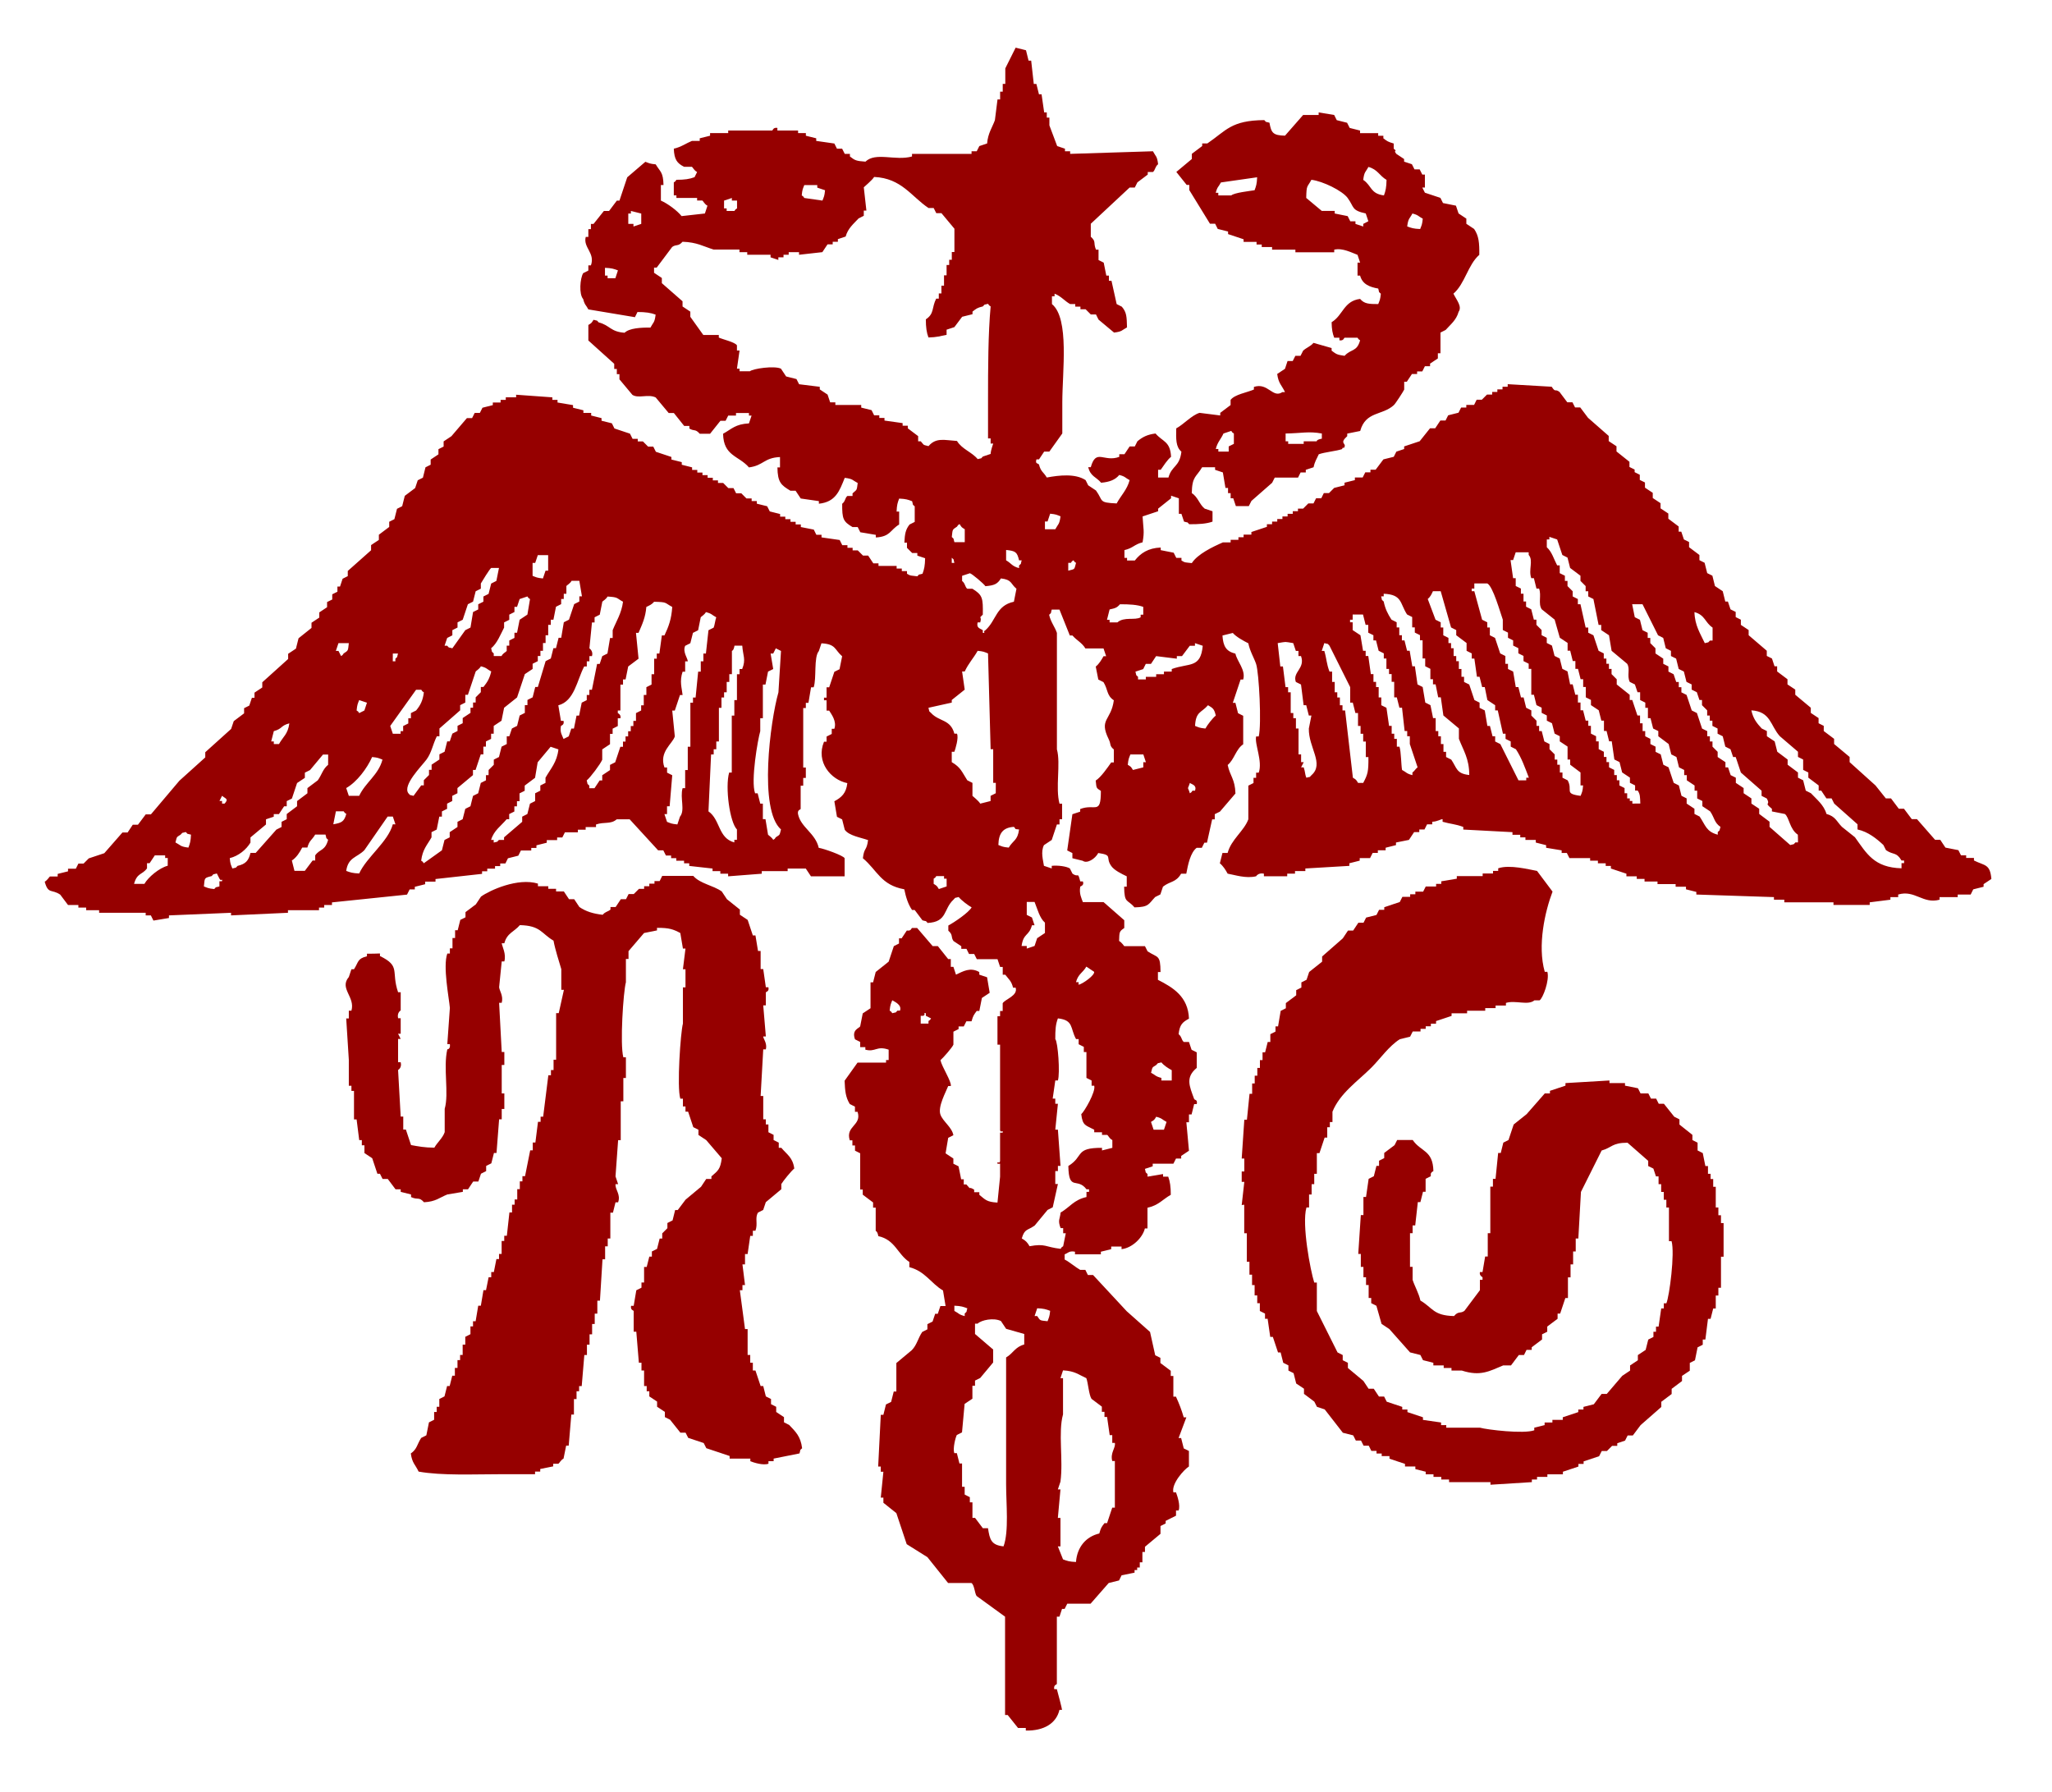
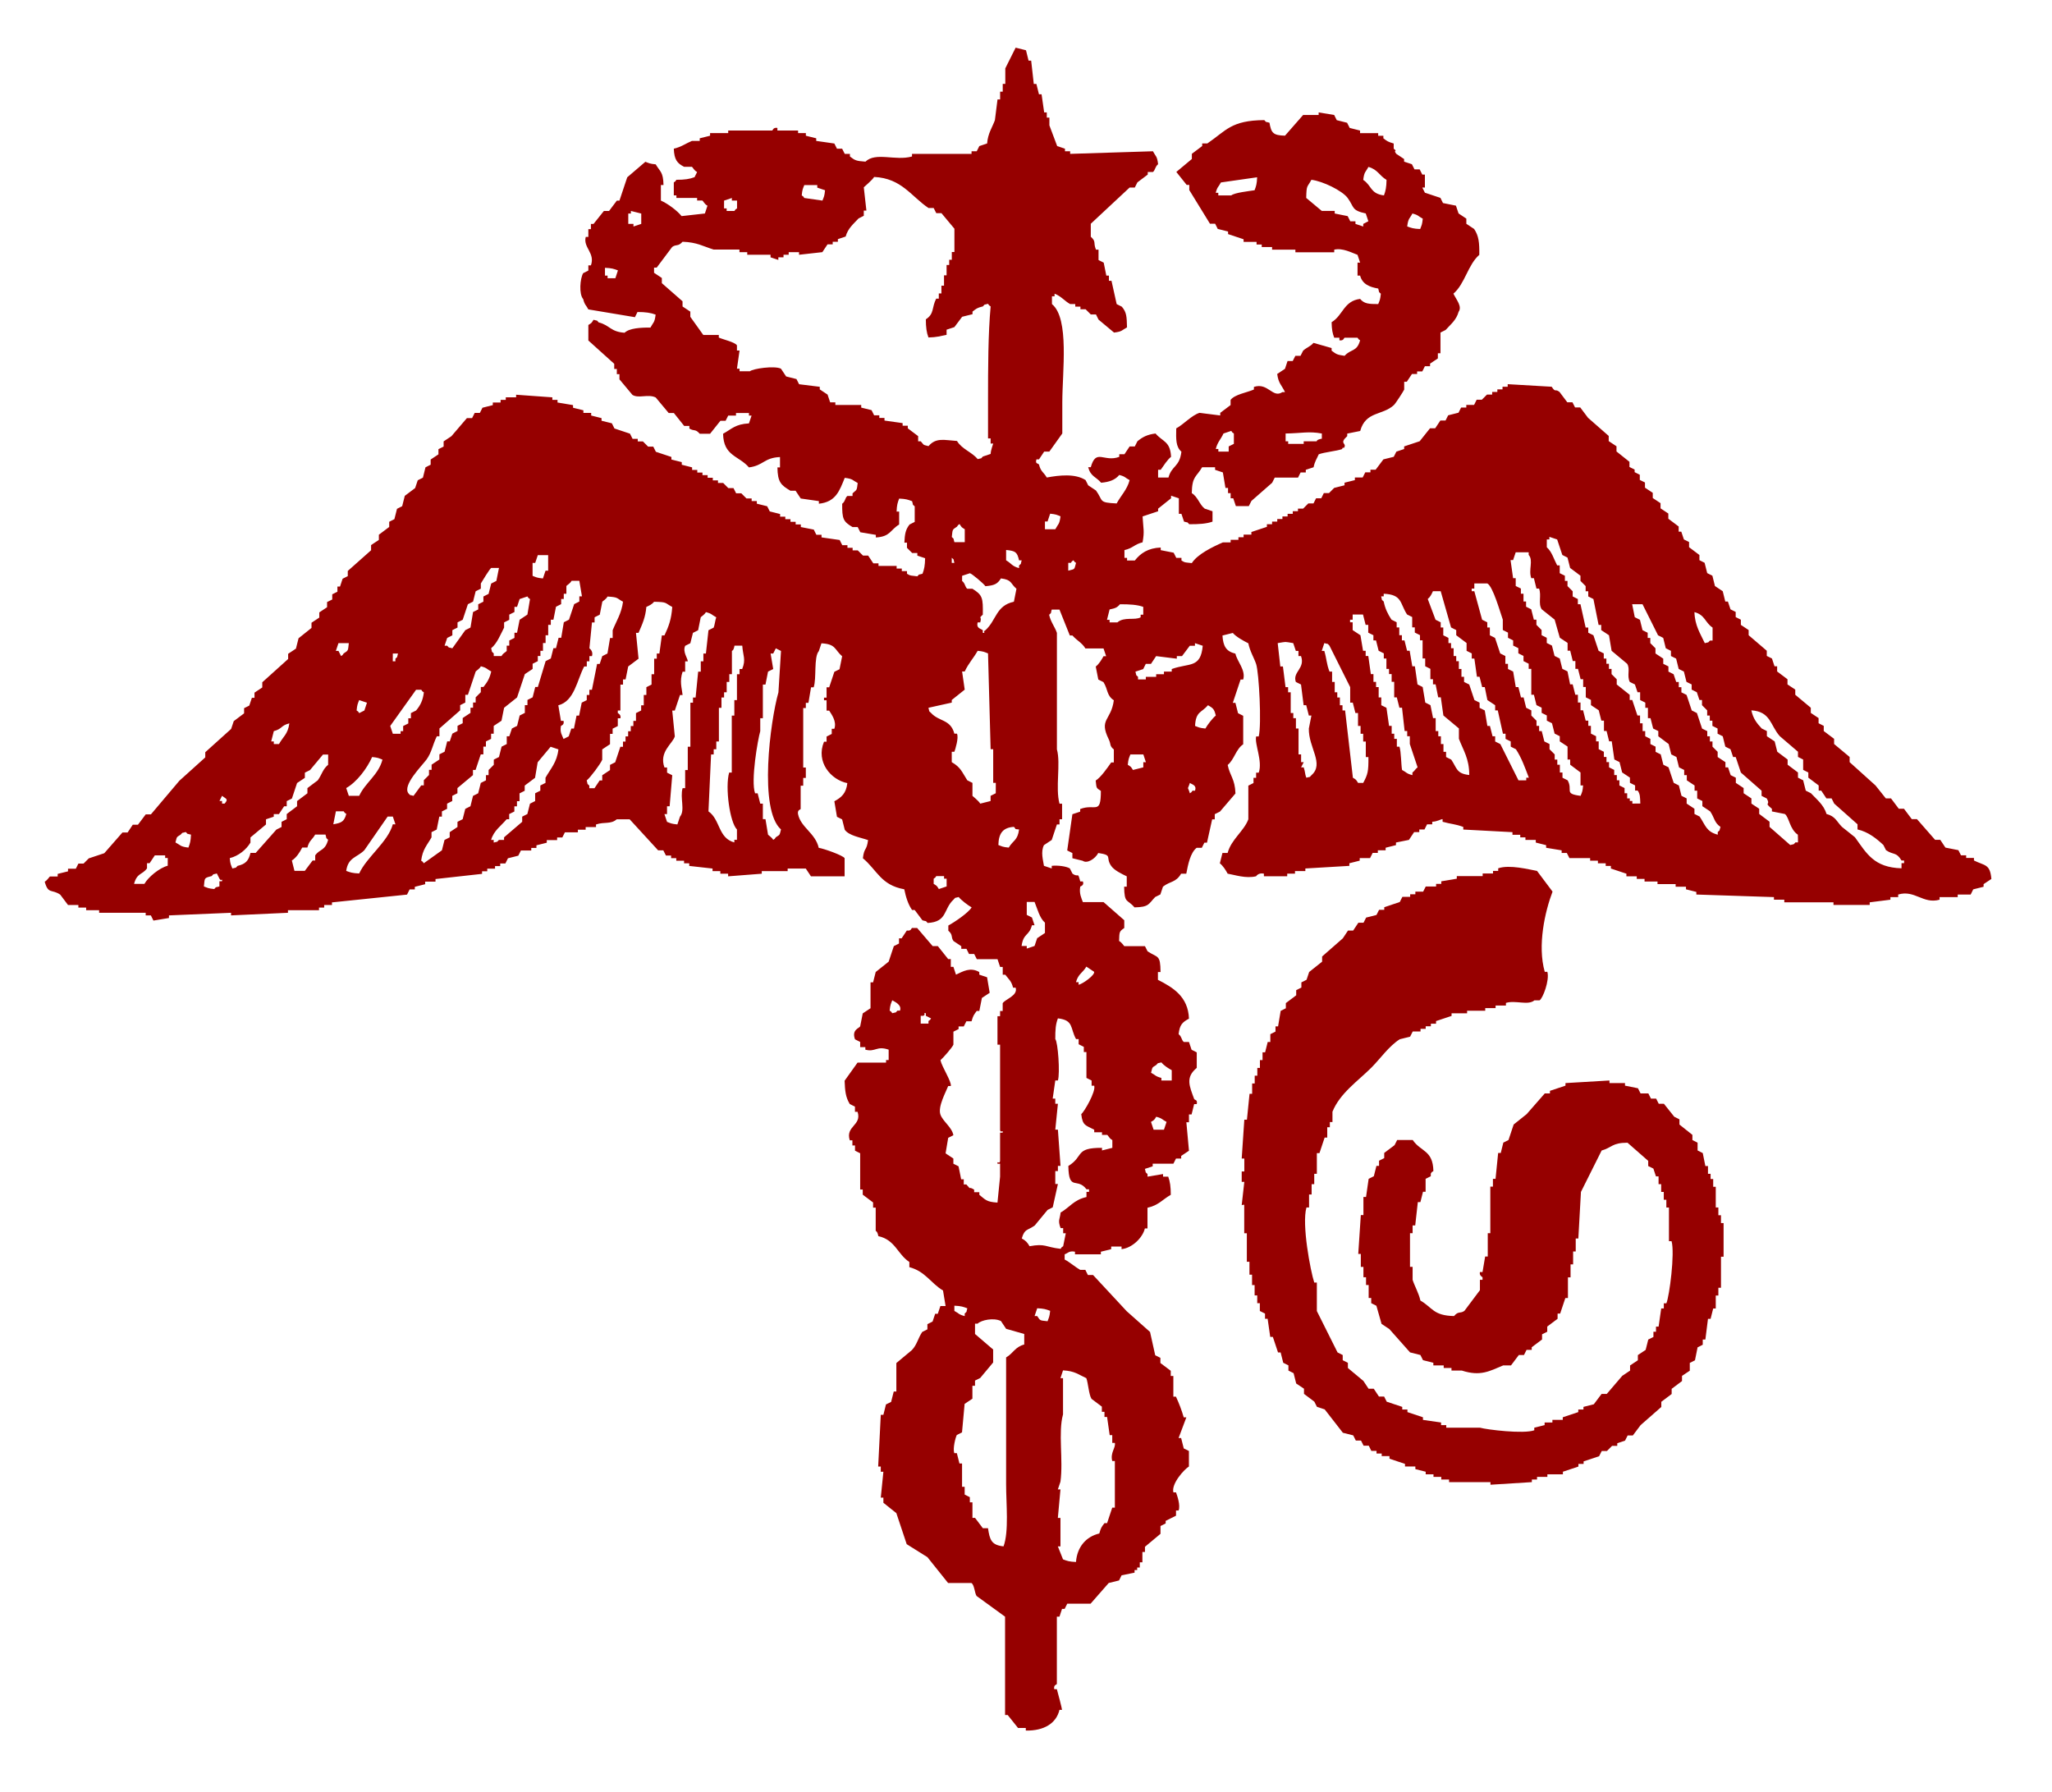
<svg xmlns="http://www.w3.org/2000/svg" data-bbox="9.42 10.04 410.06 354.472" viewBox="0 0 432.26 377.51" data-type="color">
  <g>
    <path d="M262.1 253.76v6h.55v6h.55v2.73h.55v2.18h.54v2.18h.55v1.64h.55v1.64c.36.18.73.36 1.09.55v1.09h.55c.18 1.27.36 2.54.55 3.82h.55c.36 1.09.73 2.18 1.09 3.27h.55c.18.73.36 1.45.55 2.18.36.18.73.36 1.09.55v1.09c.36.18.73.36 1.09.55.18.73.36 1.45.55 2.18.54.36 1.09.73 1.64 1.09v1.09l2.18 1.64c.18.36.36.73.55 1.09.55.18 1.09.36 1.64.55 1.27 1.64 2.54 3.27 3.82 4.91.73.18 1.45.36 2.18.55.18.36.36.73.55 1.09h1.09c.18.36.36.73.55 1.09h1.09c.18.36.36.73.54 1.09h1.09v.55h1.09v.55h1.64v.55c1.09.36 2.18.73 3.27 1.09v.55h2.18v.55c.73.18 1.45.36 2.18.55v.55h1.64v.54h1.64v.55h1.64v.55h8.72v.55c2.91-.18 5.82-.36 8.72-.55v-.55h1.09v-.55h2.18v-.54h3.27v-.55c1.09-.36 2.18-.73 3.27-1.09v-.55h1.09v-.54c1.09-.36 2.18-.73 3.27-1.09.18-.36.36-.73.55-1.09h1.09l1.09-1.09h1.09v-.55c.54-.18 1.09-.36 1.64-.55.18-.36.36-.73.55-1.09h1.09l1.64-2.18c1.45-1.27 2.91-2.54 4.36-3.82v-1.09l2.18-1.64v-1.09l2.18-1.64v-1.09c.55-.36 1.09-.73 1.64-1.09v-1.64c.36-.18.73-.36 1.09-.55.18-.91.36-1.82.55-2.73.36-.18.73-.36 1.09-.55v-1.09h.55c.18-1.45.36-2.91.55-4.36h.55c.18-.73.36-1.45.55-2.18h.54v-2.73h.55v-1.64h.55v-6.54h.55v-7.09h-.55v-1.64h-.55v-1.64h-.55v-4.36h-.54v-1.64h-.55v-1.09h-.55v-1.64h-.55c-.18-.91-.36-1.82-.55-2.73-.36-.18-.73-.36-1.09-.55v-1.64c-.36-.18-.73-.36-1.09-.55v-1.09c-.91-.73-1.82-1.45-2.73-2.18v-1.09c-.36-.18-.73-.36-1.09-.55-.73-.91-1.45-1.82-2.18-2.73h-1.09c-.18-.36-.36-.73-.55-1.09h-1.09c-.18-.36-.36-.73-.55-1.09h-1.64c-.18-.36-.36-.73-.55-1.09-.91-.18-1.82-.36-2.73-.55v-.54h-3.27v-.55c-3.09.18-6.18.36-9.27.55v.54c-1.09.36-2.18.73-3.27 1.09v.55h-1.09c-1.27 1.45-2.54 2.91-3.82 4.36-.91.73-1.82 1.45-2.73 2.18-.36 1.09-.73 2.18-1.09 3.27-.36.18-.73.36-1.09.55l-.54 2.18h-.55c-.18 1.82-.36 3.63-.55 5.45h-.55v1.64h-.55v9.81h-.54v4.91h-.55c-.18 1.09-.36 2.18-.55 3.27h-.55c-.19.73.55 1.09.55 1.09v.55h-.55v2.18c-1.09 1.45-2.18 2.91-3.27 4.36-.9.63-1.26-.02-2.18 1.09-4.39-.1-4.49-1.75-7.09-3.27-.34-1.55-1.2-3-1.64-4.36v-2.73h-.55v-7.09h.55v-1.64h.55c.18-1.64.36-3.27.55-4.91h.54c.18-.73.36-1.45.55-2.18h.55v-2.73c.36-.18.73-.36 1.09-.54v-.55c.41-.65-.05-.05.55-.55-.1-4.45-2.65-4.01-4.36-6.54h-3.27c-.18.36-.36.73-.55 1.09l-2.18 1.64v1.09c-.36.18-.73.36-1.09.55v1.09h-.55c-.18.73-.36 1.45-.55 2.18-.36.18-.73.36-1.09.54-.18 1.27-.36 2.54-.55 3.82h-.55v3.82h-.55l-.54 8.18h.54v2.73h.55v2.18h.55v1.64h.55v2.73h.54v1.09c.36.18.73.36 1.09.55.36 1.27.73 2.54 1.09 3.82.54.36 1.09.73 1.64 1.09 1.45 1.64 2.91 3.27 4.36 4.91.73.18 1.45.36 2.18.55.18.36.36.73.55 1.09.73.18 1.45.36 2.18.55v.55h2.18v.55h1.64v.54h2.18c3.94 1.27 5.81.12 8.72-1.09h1.64c.54-.73 1.09-1.45 1.64-2.18h1.09c.18-.36.36-.73.54-1.09h1.09v-.55c.73-.54 1.45-1.09 2.18-1.64v-1.09c.36-.18.73-.36 1.09-.54v-1.09l2.18-1.64v-1.09h.54c.36-1.09.73-2.18 1.09-3.27h.55v-4.36h.55v-2.73h.54v-2.73h.55v-2.73h.55c.18-3.27.36-6.54.55-9.81 1.45-2.91 2.91-5.81 4.36-8.72 2.19-.61 2.17-1.64 5.45-1.64 1.45 1.27 2.91 2.54 4.36 3.82v1.09c.36.18.73.36 1.09.54.18.55.36 1.09.54 1.64h.55v1.64h.55v1.64h.55v1.64h.54v1.64h.55v7.09h.55c.72 2.53-.45 11.55-1.09 13.08h-.54v1.09h-.55c-.18 1.27-.36 2.54-.55 3.82h-.55v1.09h-.54v1.09c-.36.18-.73.36-1.09.55-.18.73-.36 1.45-.55 2.18-.54.36-1.09.73-1.64 1.09v1.09c-.55.36-1.09.73-1.64 1.09v1.09c-.55.36-1.09.73-1.64 1.09-1.09 1.27-2.18 2.54-3.27 3.82h-1.09l-1.64 2.18c-.73.18-1.45.36-2.18.55v.55h-1.09v.55c-1.09.36-2.18.73-3.27 1.09v.55h-2.18v.55h-1.64v.55l-2.18.54v.55c-2.22.81-9.92-.12-11.45-.55h-7.09v-.54h-1.09v-.55c-1.27-.18-2.54-.36-3.82-.55v-.55c-1.09-.36-2.18-.73-3.27-1.09v-.55h-1.09v-.55c-1.09-.36-2.18-.73-3.27-1.09-.18-.36-.36-.73-.55-1.09h-1.09c-.36-.55-.73-1.09-1.09-1.64h-1.09c-.36-.55-.73-1.09-1.09-1.64l-3.27-2.73v-1.09c-.36-.18-.73-.36-1.09-.55v-1.09c-.36-.18-.73-.36-1.09-.55-1.45-2.91-2.91-5.82-4.36-8.72v-6h-.55c-.8-2.49-2.66-12.25-1.64-15.81h.55v-2.73h.54v-2.18h.55v-2.18h.55v-4.36h.55c.36-1.09.73-2.18 1.09-3.27h.55v-2.18h.55v-1.09h.55v-2.18c1.58-3.91 5.39-6.48 8.18-9.27 1.94-1.94 3.65-4.49 6-6l2.18-.54c.18-.36.36-.73.55-1.09h1.64v-.55h1.09v-.55h1.09v-.54h1.09v-.55c1.09-.36 2.18-.73 3.27-1.09v-.55h3.27v-.54h3.82v-.55h2.18v-.55h2.18v-.55c2.04-.62 4.65.6 6-.54h1.09c.68-.42 2.13-4.2 1.64-6h-.55c-1.59-5.56.06-12.76 1.64-16.9-1.09-1.45-2.18-2.91-3.27-4.36-1.69-.3-5.79-1.38-8.18-.55v.55h-1.09v.54h-2.18v.55h-5.45v.55c-1.09.18-2.18.36-3.27.55v.54h-1.09v.55h-2.18c-.18.36-.36.73-.55 1.09h-1.64v.55h-1.09v.54h-1.64c-.18.36-.36.73-.55 1.09-1.09.36-2.18.73-3.27 1.09v.55h-1.09c-.18.36-.36.73-.55 1.09-.73.18-1.45.36-2.18.55-.18.36-.36.73-.55 1.09h-1.09c-.36.55-.73 1.09-1.09 1.64h-1.09c-.36.55-.73 1.09-1.09 1.64-1.45 1.27-2.91 2.54-4.36 3.82v1.09c-.91.73-1.82 1.45-2.73 2.18-.18.55-.36 1.09-.55 1.64-.36.18-.73.36-1.09.55v1.09c-.36.18-.73.36-1.09.54v1.09l-2.18 1.64v1.09c-.36.18-.73.36-1.09.55-.18 1.09-.36 2.18-.55 3.27h-.54v1.09c-.36.18-.73.36-1.09.55v1.64h-.55c-.18.73-.36 1.45-.55 2.18h-.54v1.64h-.55v1.64h-.55v1.64h-.55v1.64h-.54v2.18h-.55c-.18 1.82-.36 3.63-.55 5.45h-.55c-.18 2.73-.36 5.45-.55 8.18h.55v2.73h-.55v2.18h.55c-.18 1.64-.36 3.27-.55 4.91.16-.08.34-.08.53-.08z" fill="#960000" data-color="1" />
-     <path d="M77.3 200.88v.54c-2.07.51-1.73 1.2-2.73 2.73h-.54c-.18.55-.36 1.09-.55 1.64-2.07 2.42 1.4 4.18.55 7.09h-.55v1.64h-.55c.18 2.91.36 5.82.55 8.72v5.45h.55v1.09h.54v6h.55c.18 1.45.36 2.91.55 4.36h.55v1.09h.55v1.64c.54.36 1.09.73 1.64 1.09.36 1.09.73 2.18 1.09 3.27h.54c.18.36.36.73.55 1.09h1.09c.54.73 1.09 1.45 1.64 2.18h1.09v.54c.73.18 1.45.36 2.18.55v.55c1.51.69 1.61-.14 2.73 1.09 2.48-.12 3.25-.98 4.91-1.64 1.09-.18 2.18-.36 3.27-.55v-.54h1.09c.36-.55.73-1.09 1.09-1.64h1.09c.18-.54.36-1.09.55-1.64.36-.18.73-.36 1.09-.55v-1.09c.36-.18.73-.36 1.09-.55.18-.73.36-1.45.55-2.18h.54c.18-2.36.36-4.72.55-7.09h.55v-2.18h.55v-3.27h-.55v-6h.55v-2.73h-.55c-.18-3.45-.36-6.91-.55-10.36h.55c.38-1.46-.46-2.5-.55-3.27.18-1.82.36-3.63.55-5.45h.55c.44-1.57-.46-3.12-.55-3.82h.55c.57-2.18 2.06-2.39 3.27-3.82 4.39.1 4.49 1.75 7.09 3.27.35 1.91 1.14 4.3 1.64 6v4.36h.55c-.36 1.64-.73 3.27-1.09 4.91h-.55v9.81h-.54v2.18h-.55v1.09h-.55c-.36 2.91-.73 5.82-1.09 8.72h-.54v1.09h-.55c-.18 1.45-.36 2.91-.55 4.36h-.55v1.64h-.54c-.36 1.82-.73 3.63-1.09 5.45h-.55v1.09h-.55v1.64h-.54v2.18h-.55v1.09h-.55v1.64h-.55l-.54 4.91h-.55v1.09h-.55v2.73h-.55v1.09h-.55l-.54 2.73h-.55v1.09h-.55c-.18.91-.36 1.82-.55 2.73h-.54c-.18 1.09-.36 2.18-.55 3.27h-.55c-.18 1.09-.36 2.18-.55 3.27h-.55v1.09h-.54v1.64c-.36.18-.73.36-1.09.55v1.64h-.55v2.18h-.54v1.09h-.55v1.64h-.55v1.64h-.55c-.18.73-.36 1.45-.55 2.18h-.54c-.18.73-.36 1.45-.55 2.18-.36.18-.73.36-1.09.55v1.64h-.55v1.09h-.54v1.64c-.36.18-.73.36-1.09.55-.18.91-.36 1.82-.55 2.73-.36.18-.73.36-1.09.55-.89 1.38-.85 2.35-2.18 3.27.26 2.02.94 2.33 1.64 3.82 4.86.88 11.71.55 17.44.55h7.09v-.55h1.09v-.55c.91-.18 1.82-.36 2.73-.55v-.55h1.09c.25-.16.48-.76 1.09-1.09.18-.91.36-1.82.55-2.73h.54c.18-2.18.36-4.36.55-6.54h.55v-3.27h.55v-1.64h.54v-1.09h.55c.18-2.18.36-4.36.55-6.54h.55v-2.18h.55v-2.18h.54v-2.18h.55v-2.18h.55v-2.73h.55l.54-8.72h.55v-2.73h.55v-1.64h.55v-5.45h.55l.54-2.18h.55c.59-1.7-.64-2.59-.55-3.82h.55c-.18-.55-.36-1.09-.55-1.64.18-2.54.36-5.09.55-7.63h.55v-8.18h.55v-4.91h.54v-4.36h-.54c-.74-2.7-.01-13.84.54-15.81v-4.91h.55v-1.64c1.09-1.27 2.18-2.54 3.27-3.82.91-.18 1.82-.36 2.73-.55v-.54c2.61-.02 3.45.32 4.91 1.09.18 1.09.36 2.18.55 3.27h.54l-.54 4.36h.54v3.82h-.54v7.63c-.49 1.76-1.31 13.42-.55 15.81h.55v1.64h.54v1.09h.55c.36 1.09.73 2.18 1.09 3.27.36.18.73.36 1.09.55v1.09c.55.36 1.09.73 1.64 1.09 1.09 1.27 2.18 2.54 3.27 3.82-.29 2.35-.83 2.65-2.18 3.82v.54h-1.09c-.36.55-.73 1.09-1.09 1.64l-3.27 2.73c-.54.73-1.09 1.45-1.64 2.18h-.55l-.54 2.18c-.36.18-.73.36-1.09.55v1.09l-1.09 1.09v1.09h-.54c-.18.73-.36 1.45-.55 2.18-.36.18-.73.36-1.09.54v1.09h-.54c-.18.73-.36 1.45-.55 2.18h-.55v3.27h-.55v1.09c-.36.18-.73.36-1.09.55-.18 1.09-.36 2.18-.55 3.27h-.55c-.18.91.52.96.55 1.09v4.36h.55l.54 6.54h.55v1.64h.55v3.27h.55v1.09h.55v1.09c.54.36 1.09.73 1.64 1.09v1.09c.55.36 1.09.73 1.64 1.09v1.09c.36.18.73.36 1.09.55.73.91 1.45 1.82 2.18 2.73h1.09c.18.36.36.73.55 1.09 1.09.36 2.18.73 3.27 1.09.18.36.36.73.55 1.09 1.64.54 3.27 1.09 4.91 1.64v.55h4.36v.55c.7.29 2.66.92 3.82.54v-.54h1.09v-.55c1.82-.36 3.63-.73 5.45-1.09.33-1.09-.08-.47.55-1.09-.31-2.53-1.38-3.48-2.73-4.91-.36-.18-.73-.36-1.09-.55v-1.09c-.55-.36-1.09-.73-1.64-1.09v-1.09c-.36-.18-.73-.36-1.09-.55v-1.09c-.36-.18-.73-.36-1.09-.55-.18-.73-.36-1.45-.55-2.18h-.55c-.36-1.09-.73-2.18-1.09-3.27h-.55v-1.64h-.55v-1.64h-.55v-5.45h-.55c-.36-2.73-.73-5.45-1.09-8.18h.55v-1.09h.54l-.54-4.36h.54v-2.18h.55c.18-1.27.36-2.54.55-3.82h.55v-1.09h.55c.56-1.49-.17-2.67.54-3.82.36-.18.73-.36 1.09-.55.18-.55.36-1.09.55-1.64l3.27-2.73v-1.09c.41-.69 2.1-2.77 2.73-3.27-.33-2.36-1.53-2.92-2.73-4.36h-.54v-1.09c-.36-.18-.73-.36-1.09-.55v-1.09c-.36-.18-.73-.36-1.09-.55v-1.64h-.54v-1.09h-.55v-4.91h-.55c.18-3.27.36-6.54.55-9.81h.55c.34-1.32-.6-2.31-.55-2.73h.55c-.18-2.18-.36-4.36-.55-6.54h.55v-2.73c.04-.17.74-.15.54-1.09h-.54c-.18-1.27-.36-2.54-.55-3.82h-.55v-3.82h-.55l-.54-3.27h-.55c-.36-1.09-.73-2.18-1.09-3.27-.54-.36-1.09-.73-1.64-1.09v-1.09c-.91-.73-1.82-1.45-2.73-2.18-.36-.55-.73-1.09-1.09-1.64-1.84-1.3-4.54-1.61-6-3.27h-6.54c-.18.36-.36.73-.54 1.09h-1.09v.54h-1.09v.55h-1.09v.55h-1.09l-1.09 1.09h-1.09c-.18.36-.36.73-.55 1.09h-1.09c-.36.55-.73 1.09-1.09 1.64h-1.09v.55c-.67.52-1.06.4-1.64 1.09-2.01-.23-3.53-.69-4.91-1.64-.36-.54-.73-1.09-1.09-1.64h-1.09c-.36-.55-.73-1.09-1.09-1.64h-1.64v-.55h-1.64v-.55h-2.18v-.55c-4.24-1.29-10.12 1.4-11.99 2.73-.36.55-.73 1.09-1.09 1.64-.73.54-1.45 1.09-2.18 1.64v1.09c-.36.18-.73.36-1.09.54-.18.73-.36 1.45-.55 2.18h-.55v1.64h-.55v2.18h-.55v1.09h-.54c-.97 2.72.36 9.33.54 11.45l-.54 7.63h.54c.15 1.13-.54 1.09-.54 1.09-.9 3.95.39 9.27-.55 12.54v4.91c-.42 1.24-1.59 2.19-2.18 3.27-2.08-.01-3.42-.28-4.91-.55-.36-1.09-.73-2.18-1.09-3.27h-.55v-2.73h-.54c-.18-3.27-.36-6.54-.55-9.81.01-.03.85-.43.55-1.64h-.55v-4.91h.55c-.18-.36-.36-.73-.55-1.09h.55v-3.27h-.55c-.26-1.2.54-1.62.55-1.64V209h-.55c-1.52-4.43.62-5.46-3.82-7.63v-.54c-.92.05-1.83.05-2.74.05z" fill="#960000" data-color="1" />
    <path d="M415.82 181.25v-.54h-1.64v-.55h-1.09c-.18-.36-.36-.73-.55-1.09l-2.73-.54c-.36-.55-.73-1.09-1.09-1.64h-1.09c-1.27-1.45-2.54-2.91-3.82-4.36h-1.09l-1.64-2.18h-1.09l-1.64-2.18h-1.09c-.73-.91-1.45-1.82-2.18-2.73l-5.45-4.91v-1.09l-3.27-2.73v-1.09l-2.18-1.64v-1.09c-.36-.18-.73-.36-1.09-.55v-1.09c-.55-.36-1.09-.73-1.64-1.09v-1.09l-3.27-2.73v-1.09c-.55-.36-1.09-.73-1.64-1.09v-1.09l-2.18-1.64v-1.09h-.55c-.18-.55-.36-1.09-.54-1.64-.36-.18-.73-.36-1.09-.54v-1.09c-1.27-1.09-2.54-2.18-3.82-3.27v-1.09c-.54-.36-1.09-.73-1.64-1.09v-1.09c-.36-.18-.73-.36-1.09-.55v-1.09c-.36-.18-.73-.36-1.09-.54-.18-.55-.36-1.09-.55-1.64h-.55l-.54-2.18c-.55-.36-1.09-.73-1.64-1.09l-.54-2.18c-.36-.18-.73-.36-1.09-.54-.18-.73-.36-1.45-.55-2.18-.36-.18-.73-.36-1.09-.55v-1.09c-.73-.54-1.45-1.09-2.18-1.64v-1.09c-.36-.18-.73-.36-1.09-.54-.18-.55-.36-1.09-.55-1.64h-.55v-1.09l-2.18-1.64v-1.09c-.54-.36-1.09-.73-1.64-1.09v-1.09c-.55-.36-1.09-.73-1.64-1.09v-1.09c-.55-.36-1.09-.73-1.64-1.09v-1.09c-.36-.18-.73-.36-1.09-.54V100c-.36-.18-.73-.36-1.09-.55v-.55c-.36-.18-.73-.36-1.09-.54v-1.09c-.91-.73-1.82-1.45-2.73-2.18V94c-.55-.36-1.09-.73-1.64-1.09v-1.09c-1.45-1.27-2.91-2.54-4.36-3.82l-1.64-2.18h-1.09c-.18-.36-.36-.73-.55-1.09h-1.09l-1.64-2.18c-1.02-.76-.78.24-1.64-1.09l-9.27-.54v.54h-1.09v.55h-1.09v.55h-1.09v.55h-1.09l-1.09 1.09h-1.09c-.18.36-.36.73-.54 1.09h-1.64v.55h-1.09c-.18.36-.36.73-.55 1.09-.73.18-1.45.36-2.18.55-.18.36-.36.73-.55 1.09h-1.09c-.36.54-.73 1.09-1.09 1.64h-1.09c-.73.91-1.45 1.82-2.18 2.73-1.09.36-2.18.73-3.27 1.09v.55c-.55.18-1.09.36-1.64.55-.18.36-.36.73-.55 1.09l-2.18.54c-.54.73-1.09 1.45-1.64 2.18h-1.09v.55h-1.09c-.18.36-.36.73-.55 1.09h-1.64v.55l-2.18.54v.55c-.73.18-1.45.36-2.18.55l-1.09 1.09h-1.09c-.18.36-.36.73-.54 1.09h-1.09c-.18.36-.36.73-.55 1.09h-1.09l-1.09 1.09h-1.09v.55h-1.09v.55h-1.09v.55h-1.09v.54h-1.09v.55h-1.09v.55h-1.09v.55c-1.09.36-2.18.73-3.27 1.09v.55h-1.64v.55h-1.09v.55h-1.64v.54h-1.64c-2.13.93-5.33 2.46-6.54 4.36-1.22-.15-1.44-.05-2.18-.55v-.55h-1.09c-.18-.36-.36-.73-.55-1.09l-2.73-.54v-.55c-2.66.1-4.27 1.22-5.45 2.73h-1.64v-.55h-.55v-1.64c1.83-.42 2.09-1.22 3.82-1.64.43-2.41.15-2.76 0-5.45 1.09-.36 2.18-.73 3.27-1.09v-.55c.91-.73 1.82-1.45 2.73-2.18v-.55c.55.18 1.09.36 1.64.55v3.27h.54c.18.54.36 1.09.55 1.64 1.09.33.47-.08 1.09.55 1.94.02 3.69-.09 4.91-.55v-2.18c-.55-.18-1.09-.36-1.64-.55-1.13-.88-1.44-2.49-2.73-3.27.07-3.61.95-3.34 2.18-5.45h2.73v.54c.54.18 1.09.36 1.64.55.18 1.09.36 2.18.55 3.27h.54v1.09h.55v1.09h.55c.18.55.36 1.09.55 1.64h2.73c.18-.36.36-.73.55-1.09 1.45-1.27 2.91-2.54 4.36-3.82.18-.36.36-.73.55-1.09h4.91c.18-.36.36-.73.54-1.09h1.09v-.55c.55-.18 1.09-.36 1.64-.54.28-1.3.64-1.7 1.09-2.73 1.19-.45 3.7-.67 4.91-1.09.26-.73.29.18.55-.55.25-.71-1.13-.68.54-2.18v-.54c.91-.18 1.82-.36 2.73-.55 1.16-4.2 4.67-3.22 7.09-5.45.37-.34 1.97-2.83 2.18-3.27v-1.64h.54c.36-.55.73-1.09 1.09-1.64h1.09v-.55h1.09c.18-.36.36-.73.55-1.09h1.09v-.55c.55-.36 1.09-.73 1.64-1.09v-1.09h.55v-4.36c.36-.18.73-.36 1.09-.55 1.05-1.18 2.25-2.07 2.73-3.82.79-1.12-.44-2.49-1.09-3.82 2.42-2.07 3.05-6.1 5.45-8.18.03-2.54-.1-3.99-1.09-5.45-.55-.36-1.09-.73-1.64-1.09v-1.09c-.54-.36-1.09-.73-1.64-1.09-.18-.55-.36-1.09-.55-1.64-.91-.18-1.82-.36-2.73-.55-.18-.36-.36-.73-.54-1.09-1.09-.36-2.18-.73-3.27-1.09-.18-.36-.36-.73-.55-1.09h.55v-2.73h-.55c-.18-.36-.36-.73-.55-1.09h-1.09c-.18-.36-.36-.73-.55-1.09-.55-.18-1.09-.36-1.64-.54v-.55c-.55-.36-1.09-.73-1.64-1.09-.76-.96.41-.34-.55-1.09v-1.09c-1.22-.36-1.34-.46-2.18-1.09v-.54h-1.09v-.55h-3.82v-.55c-.73-.18-1.45-.36-2.18-.55-.18-.36-.36-.73-.55-1.09-.73-.18-1.45-.36-2.18-.55-.18-.36-.36-.73-.54-1.09l-3.27-.54v.54h-3.27c-1.27 1.45-2.54 2.91-3.82 4.36-2.53-.06-2.9-.6-3.27-2.73-1.09-.33-.47.08-1.09-.55-7.02.06-7.99 2.19-11.99 4.91h-1.09v.55c-.73.54-1.45 1.09-2.18 1.64v1.09l-3.27 2.73c.73.91 1.45 1.82 2.18 2.73h.55v1.09c1.45 2.36 2.91 4.72 4.36 7.09h1.09c.18.36.36.73.54 1.09.73.18 1.45.36 2.18.55v.54c1.09.36 2.18.73 3.27 1.09v.55h2.73v.55h1.09v.54h2.18v.55h4.91v.55h8.18v-.55c1.75-.42 3.73.66 4.91 1.09.18.54.36 1.09.54 1.64h-.54v2.73h.54c.48 1.8 1.96 2.41 3.82 2.73.33 1.09-.08.47.55 1.09-.13 1.29-.23 1.35-.55 2.18-1.99 0-2.93-.05-3.82-1.09-3.47.45-3.57 3.44-6 4.91.03 1.56.19 2.33.55 3.27h1.09v.54c.91.16.95-.52 1.09-.54h2.73c.47.61-.07.08.54.54-.67 2.48-1.92 1.77-3.27 3.27-1.66-.24-1.73-.35-2.73-1.09v-.55c-1.27-.36-2.54-.73-3.82-1.09-.59.73-1.49 1-2.18 1.64-.18.36-.36.73-.55 1.09h-1.09c-.18.36-.36.73-.55 1.09h-1.09c-.18.54-.36 1.09-.54 1.64-.55.36-1.09.73-1.64 1.09.26 2.02.94 2.33 1.64 3.82h-.55c-2.05 1.39-3.02-2.09-6-1.09v.55c-1.49.64-4.03 1.03-4.91 2.18v1.09l-2.18 1.64v.55c-1.45-.18-2.91-.36-4.36-.55-1.66.5-3.33 2.42-4.91 3.27-.05 2.29-.1 3.89 1.09 4.91-.39 3.28-2.04 2.89-2.73 5.45h-2.18v-1.64h.55c.58-.82 1.41-2.13 2.18-2.73-.17-3.32-1.76-3.14-3.27-4.91-1.72.21-2.76.75-3.82 1.64-.18.36-.36.73-.55 1.09h-1.09c-.36.55-.73 1.09-1.09 1.64h-1.09v.55c-3.24 1.21-4.88-1.85-6 2.18h-.55c.53 1.99 1.64 1.99 2.73 3.27 1.78-.16 2.95-.6 3.82-1.64 1.32.34 1.2.58 2.18 1.09-.51 1.99-1.85 3.27-2.73 4.91-3.92-.18-2.74-.5-4.36-2.73-.55-.36-1.09-.73-1.64-1.09-.18-.36-.36-.73-.54-1.09-2.18-1.43-5.58-1.03-8.18-.55-.66-1.15-1.25-1.18-1.64-2.73-.2-.33-.85-.05-.54-1.09h.54c.36-.54.73-1.09 1.09-1.64h1.09c.91-1.27 1.82-2.54 2.73-3.82v-6.54c0-6.5 1.53-17.67-2.18-20.71v-1.64h.55v-.55c1.35.5 2.16 1.58 3.27 2.18h1.09v.55h1.09v.55h1.09l1.09 1.09h1.09c.18.36.36.73.54 1.09l3.27 2.73c1.76-.21 1.59-.49 2.73-1.09-.06-2.3-.08-3.17-1.09-4.36-.36-.18-.73-.36-1.09-.55-.36-1.63-.73-3.27-1.09-4.91h-.54v-1.09h-.55c-.18-.91-.36-1.82-.55-2.73-.36-.18-.73-.36-1.09-.55v-2.18h-.54c-.63-1.59.11-1.63-1.09-2.73v-2.73c2.73-2.54 5.45-5.09 8.18-7.63h1.09c.18-.36.36-.73.55-1.09l2.18-1.64v-.54h1.09c.5-.39.43-1.12 1.09-1.64-.21-1.76-.49-1.59-1.09-2.73-5.81.18-11.63.36-17.44.55v-.55h-1.09v-.54c-.54-.18-1.09-.36-1.64-.55-.55-1.45-1.09-2.91-1.64-4.36v-1.64h-.55v-1.09h-.55c-.18-1.27-.36-2.54-.55-3.82h-.55l-.54-2.18h-.55c-.18-1.64-.36-3.27-.55-4.91h-.55l-.54-2.18c-.73-.18-1.45-.36-2.18-.55-.73 1.45-1.45 2.91-2.18 4.36v3.27h-.54v1.64h-.55v1.64h-.55c-.18 1.45-.36 2.91-.55 4.36-.54 1.51-1.48 2.77-1.64 4.91-.55.18-1.09.36-1.64.55-.18.36-.36.73-.55 1.09h-1.09v.55h-12.54v.55c-3.51.99-7.63-1-9.81 1.09-1.94-.14-2.2-.25-3.27-1.09v-.55h-1.09c-.18-.36-.36-.73-.55-1.09h-1.09c-.18-.36-.36-.73-.55-1.09-1.27-.18-2.54-.36-3.82-.55v-.55l-2.18-.54v-.55h-1.64v-.55h-4.36v-.55c-.91-.15-.95.51-1.09.55h-9.27v.55h-3.82v.55l-2.18.54v.55h-1.64c-1.21.49-2.28 1.3-3.82 1.64.09 2.3.7 3.08 2.18 3.82h1.64c.18.1.47.8 1.09 1.09-.18.36-.36.73-.54 1.09-1.01.39-2.13.56-3.82.55-.47.61.07.09-.55.55v2.73h.55v.54h4.36v.55h1.09c.25.15.45.76 1.09 1.09-.18.54-.36 1.09-.54 1.64-1.64.18-3.27.36-4.91.55-.93-1.17-2.9-2.62-4.36-3.27v-3.27h.55c-.06-2.8-.7-2.76-1.64-4.36-1.29-.13-1.35-.23-2.18-.54-1.27 1.09-2.54 2.18-3.82 3.27-.54 1.64-1.09 3.27-1.64 4.91h-.55l-1.64 2.18h-1.09c-.73.91-1.45 1.82-2.18 2.73h-.55v1.09h-.54v1.64h-.55c-.59 2.26 2.03 3.36 1.09 6h-.54v1.09c-.36.18-.73.36-1.09.55-.66 1.11-.92 4.43 0 5.45.34 1.32.58 1.2 1.09 2.18 3.27.55 6.54 1.09 9.81 1.64.18-.36.36-.73.54-1.09 1.68 0 2.8.16 3.82.55-.21 1.76-.49 1.59-1.09 2.73-2.06-.02-4.45.12-5.45 1.09-3-.21-3.08-1.58-5.45-2.18-.62-.61.01-.23-1.09-.55-.45.71-.37.65-1.09 1.09v3.27l5.45 4.91v1.09h.55v1.09h.55v1.09l2.73 3.27c1.29.83 3.3-.24 4.91.55l2.73 3.27h1.09c.73.91 1.45 1.82 2.18 2.73h1.09v.55c1.11.63 1.22.01 2.18 1.09h2.18c.73-.91 1.45-1.82 2.18-2.73h1.09c.18-.36.36-.73.55-1.09h1.64v-.55h2.73v.55h.55c-.18.55-.36 1.09-.55 1.64-2.88.15-3.62 1.18-5.45 2.18.09 4.74 3.3 4.59 5.45 7.09 3.08-.39 3.16-2.04 6.54-2.18v2.18h-.54c.04 3.14.77 3.74 2.73 4.91h1.09c.36.54.73 1.09 1.09 1.64 1.27.18 2.54.36 3.82.55v.55c3.56-.37 4.34-2.7 5.45-5.45 1.76.21 1.59.49 2.73 1.09-.21 1.74-.19 1.33-1.09 2.18v.55h-1.09c-.52.42-.4 1.12-1.09 1.64-.02 3.19.2 3.74 2.18 4.91h1.09c.18.36.36.73.55 1.09 1.09.18 2.18.36 3.27.55v.55c3.09-.18 2.99-1.58 4.91-2.73v-2.73h-.54c.06-1.43.21-1.85.54-2.73 1.43.06 1.85.22 2.73.55.33 1.09-.08.47.55 1.09v3.27c-.36.18-.73.36-1.09.55-.83 1.06-1 1.95-1.09 3.82h.55v1.09l1.09 1.09h1.09v.55c.54.18 1.09.36 1.64.55-.03 1.56-.19 2.33-.55 3.27-1.09.33-.47-.08-1.09.54-1.22-.17-1.43-.05-2.18-.54v-.55h-1.09v-.55h-1.09v-.55h-3.82v-.54h-1.09c-.36-.55-.73-1.09-1.09-1.64h-1.09l-1.09-1.09h-1.09v-.55h-1.09v-.55h-1.09c-.18-.36-.36-.73-.55-1.09-1.27-.18-2.54-.36-3.82-.55v-.55h-1.09c-.18-.36-.36-.73-.54-1.09l-2.73-.54v-.55h-1.09v-.55h-1.09v-.55h-1.09v-.54h-1.09v-.55c-.73-.18-1.45-.36-2.18-.55-.18-.36-.36-.73-.55-1.09l-2.18-.54v-.55h-1.09v-.55h-1.09l-1.09-1.09h-1.09c-.18-.36-.36-.73-.55-1.09h-1.09l-1.09-1.09h-1.09v-.54h-1.09v-.55h-1.09v-.55h-1.09v-.55h-1.09v-.55h-1.09v-.54c-.73-.18-1.45-.36-2.18-.55v-.55c-.73-.18-1.45-.36-2.18-.55v-.54c-1.09-.36-2.18-.73-3.27-1.09-.18-.36-.36-.73-.55-1.09h-1.09l-1.09-1.09h-1.09v-.55h-1.09c-.18-.36-.36-.73-.55-1.09-1.09-.36-2.18-.73-3.27-1.09-.18-.36-.36-.73-.54-1.09l-2.18-.54v-.55c-.73-.18-1.45-.36-2.18-.55v-.55h-1.64v-.55l-2.18-.54v-.55c-1.09-.18-2.18-.36-3.27-.55v-.55h-1.09v-.54c-2.54-.18-5.09-.36-7.63-.55v.55h-2.18v.54h-1.09v.55h-1.64v.55c-.73.18-1.45.36-2.18.55-.18.36-.36.73-.55 1.09H100c-.18.36-.36.73-.55 1.09h-1.09c-1.09 1.27-2.18 2.54-3.27 3.82-.54.36-1.09.73-1.64 1.09v1.09c-.36.18-.73.36-1.09.55v1.09c-.54.36-1.09.73-1.64 1.09v1.09c-.36.18-.73.36-1.09.55l-.54 2.18c-.36.18-.73.36-1.09.55-.18.54-.36 1.09-.55 1.64l-2.18 1.64c-.18.73-.36 1.45-.55 2.18-.36.18-.73.36-1.09.55-.18.73-.36 1.45-.55 2.18-.36.18-.73.36-1.09.55v1.09c-.73.54-1.45 1.09-2.18 1.64v1.09c-.54.36-1.09.73-1.64 1.09v1.09c-1.64 1.45-3.27 2.91-4.91 4.36v1.09c-.36.18-.73.36-1.09.55-.18.55-.36 1.09-.54 1.64h-.55v1.09c-.36.18-.73.36-1.09.55v1.09c-.36.18-.73.36-1.09.54v1.09c-.55.36-1.09.73-1.64 1.09v1.09c-.54.36-1.09.73-1.64 1.09v1.09c-.91.73-1.82 1.45-2.73 2.18-.18.73-.36 1.45-.55 2.18-.54.36-1.09.73-1.64 1.09v1.09l-5.45 4.91v1.09c-.55.36-1.09.73-1.64 1.09v1.09h-.55c-.18.55-.36 1.09-.55 1.64-.36.18-.73.36-1.09.54v1.09l-2.18 1.64c-.18.55-.36 1.09-.55 1.64l-5.45 4.91v1.09l-5.45 4.91c-2 2.36-4 4.72-6 7.09H30.7l-1.64 2.18h-1.09c-.36.55-.73 1.09-1.09 1.64h-1.09c-1.27 1.45-2.54 2.91-3.82 4.36-1.09.36-2.18.73-3.27 1.09l-1.09 1.09h-1.09c-.18.36-.36.73-.55 1.09h-1.64v.55l-2.18.54v.55h-1.64c-.11.06-.56.81-1.09 1.09.74 2.71 1.45 1.49 3.27 2.73l1.64 2.18h2.18v.54h1.64v.55h2.73v.55h9.81v.55h1.09c.18.36.36.73.54 1.09l3.27-.54v-.55c4.36-.18 8.72-.36 13.08-.55v.55c4-.18 8-.36 11.99-.55v-.55h6.54v-.55h1.09v-.54h1.64v-.55c5.27-.55 10.54-1.09 15.81-1.64.18-.36.36-.73.55-1.09h1.09v-.55c.73-.18 1.45-.36 2.18-.55v-.54h2.18v-.55c3.27-.36 6.54-.73 9.81-1.09v-.54h1.09v-.55h1.64v-.55h1.09v-.55h1.09c.18-.36.36-.73.54-1.09.73-.18 1.45-.36 2.18-.55.18-.36.36-.73.55-1.09h2.18v-.54H113v-.55c.73-.18 1.45-.36 2.18-.55v-.55h2.18v-.55h1.09c.18-.36.36-.73.55-1.09h2.73v-.55h1.64v-.55h2.18v-.55c1.77-.61 3.11.01 4.36-1.09h2.73l6 6.54h1.09c.18.36.36.73.55 1.09h1.09v.55h1.09v.54h1.64v.55h1.09v.55c1.64.18 3.27.36 4.91.55v.55h1.64v.54h1.64v.55c2.36-.18 4.72-.36 7.09-.55v-.54h5.45v-.55h3.82c.36.54.73 1.09 1.09 1.64h7.09v-3.82c-.31-.58-4.4-2.03-5.45-2.18-.71-3.11-3.78-4.29-4.36-7.09-.19-.92.52-.96.55-1.09v-4.91h.54v-1.64h.55v-2.18h-.55v-12.54h.55v-1.09h.55c.18-1.09.36-2.18.55-3.27h.55c.65-1.86-.02-6.36 1.09-7.63.18-.55.36-1.09.55-1.64 3.09.16 2.74 1.34 4.36 2.73-.18.91-.36 1.82-.55 2.73-.36.18-.73.36-1.09.54-.36 1.09-.73 2.18-1.09 3.27h-.55v2.18h-.54v.55h.54v2.18h.55c.48.78 1.63 2.24 1.09 3.82h-.55v1.09c-.36.18-.73.36-1.09.55v1.09h-.54c-1.77 4.26 1.44 8.02 4.91 8.72-.23 2.14-1.24 3.02-2.73 3.82.18 1.09.36 2.18.55 3.27.36.18.73.36 1.09.55.18.73.36 1.45.55 2.18.89 1.26 3.33 1.62 4.91 2.18-.31 2.38-.82 1.45-1.09 3.82 3.03 2.54 3.77 5.65 8.72 6.54.33 1.61.79 3.15 1.64 4.36h.55l1.64 2.18c1.09.33.47-.08 1.09.55 4.19-.21 3.29-2.92 5.45-4.91.62-.61-.01-.23 1.09-.55.54.67 1.95 1.75 2.73 2.18-.68 1.15-3.68 3.16-4.91 3.82v1.09c1.07.95.46 1.27 1.09 2.18.54.36 1.09.73 1.64 1.09v.55h1.09c.18.36.36.73.54 1.09h1.09c.18.36.36.73.55 1.09h4.36c.18.55.36 1.09.55 1.64h.55v1.64h.54c.75 1.01 1.27 1.26 1.64 2.73h.54c.53 1.69-2.24 2.42-2.73 3.27v1.64h-.55v1.09h-.55v6h.55v17.99c.16.75.64-.22.55.54h-.55v6c-.16.75-.64-.22-.55.55h.55v2.73c-.18 1.82-.36 3.63-.55 5.45-2.33-.14-2.53-.61-3.82-1.64v-.55h-1.09v-.54c-1.51-.91-.35.4-1.64-1.09h-.55v-1.09h-.55c-.18-.91-.36-1.82-.55-2.73-.36-.18-.73-.36-1.09-.55v-1.09c-.55-.36-1.09-.73-1.64-1.09.18-1.09.36-2.18.55-3.27.36-.18.73-.36 1.09-.55-.27-1.66-2.23-2.92-2.73-4.36-.58-1.66 1.18-4.79 1.64-6h.55c.2-.93-1.88-4.02-2.18-5.45.56-.46 2.48-2.66 2.73-3.27v-2.73c.36-.18.73-.36 1.09-.55v-.55h1.09c.18-.36.36-.73.55-1.09h1.09c.35-1.24.47-1.32 1.09-2.18h.55l.54-2.73c.55-.36 1.09-.73 1.64-1.09-.18-1.09-.36-2.18-.55-3.27-.55-.18-1.09-.36-1.64-.55v-.55c-1.91-1.09-3.43-.14-4.91.55-.18-.55-.36-1.09-.54-1.64h-.55v-1.64h-.55c-.73-.91-1.45-1.82-2.18-2.73h-1.09c-1.09-1.27-2.18-2.54-3.27-3.82h-1.09c-.5.59.1.12-.55.54h-.54c-.36.55-.73 1.09-1.09 1.64h-.55v1.09c-.36.18-.73.36-1.09.55-.36 1.09-.73 2.18-1.09 3.27-.91.73-1.82 1.45-2.73 2.18-.18.73-.36 1.45-.55 2.18h-.54v5.45c-.55.36-1.09.73-1.64 1.09l-.54 2.73c-.21.41-1.84.69-1.09 2.73.36.18.73.36 1.09.55v1.09h1.09v.54c2.17.57 2.34-.89 4.91 0v2.18h-.55v.54h-6c-.91 1.27-1.82 2.54-2.73 3.82.09 2.2.21 3.47 1.09 4.91.36.18.73.36 1.09.55v1.09h.55c.95 2.9-2.61 2.97-1.64 6h.55v1.09h.55v1.09c.36.18.73.36 1.09.55v7.63h.54v1.09l2.18 1.64v1.09h.55v4.91s.37.03.55 1.09c3.58.79 4.02 3.79 6.54 5.45v1.09c3.35.86 4.58 3.45 7.09 4.91l.54 3.27h-1.09c-.18.54-.36 1.09-.55 1.64H197c-.18.55-.36 1.09-.55 1.64-.36.18-.73.36-1.09.55V280c-.36.18-.73.36-1.09.55-.9 1.34-1.11 2.71-2.18 3.82l-3.27 2.73v6h-.55c-.18.73-.36 1.45-.55 2.18-.36.18-.73.36-1.09.54l-.54 2.18h-.55c-.18 3.63-.36 7.27-.55 10.9h.55v1.09h.55c-.18 1.82-.36 3.63-.55 5.45h.55v1.09c.91.73 1.82 1.45 2.73 2.18.73 2.18 1.45 4.36 2.18 6.54 1.45.91 2.91 1.82 4.36 2.73 1.45 1.82 2.91 3.63 4.36 5.45h4.91c.63.36.68 2.13 1.09 2.73 2 1.45 4 2.91 6 4.36v20.71h.55c.73.91 1.45 1.82 2.18 2.73h1.64v.55c3.8.07 6.41-1.49 7.09-4.36h.54c.04-.11-.9-3.71-1.09-4.36h-.55c-.18-.91.52-.96.55-1.09v-14.18h.55c.18-.54.36-1.09.54-1.64h.55c.18-.36.36-.73.55-1.09h4.91c1.27-1.45 2.54-2.91 3.82-4.36l2.18-.54c.18-.36.36-.73.54-1.09.91-.18 1.82-.36 2.73-.55v-.55h.55v-.54h.55v-1.09h.55v-2.18h.54v-1.09l3.27-2.73v-1.64c.36-.18.73-.36 1.09-.55v-.54c.73-.36 1.45-.73 2.18-1.09v-1.09h.55c.41-1.12-.29-3.12-.55-3.82h-.55c-.48-1.83 2.29-4.86 3.27-5.45v-3.27c-.36-.18-.73-.36-1.09-.54-.18-.73-.36-1.45-.55-2.18h-.54c.54-1.45 1.09-2.91 1.64-4.36h-.55c-.51-1.71-.91-2.74-1.64-4.36h-.55v-4.36h-.55v-1.09c-.73-.54-1.45-1.09-2.18-1.64V286c-.36-.18-.73-.36-1.09-.54-.36-1.64-.73-3.27-1.09-4.91-1.64-1.45-3.27-2.91-4.91-4.36-2.36-2.54-4.72-5.09-7.09-7.63h-1.09c-.18-.36-.36-.73-.54-1.09h-1.09c-1.05-.6-2.17-1.6-3.27-2.18v-1.09c.71-.25.95-.8 2.18-.55v.55h5.45v-.55l2.18-.54v-.55h2.18v.55c2.24-.24 4.45-2.41 4.91-4.36h.55v-4.36c2.33-.51 3.2-1.76 4.91-2.73 0-1.68-.16-2.8-.54-3.82H245v-.55c-1.09.18-2.18.36-3.27.55v-.55c-.61-.62-.23.01-.55-1.09.55-.18 1.09-.36 1.64-.54v-.55h4.36c.18-.36.36-.73.55-1.09h1.09v-.55c.55-.36 1.09-.73 1.64-1.09-.18-2-.36-4-.55-6h.55v-1.64h.55l.54-2.18h.55c.21-1.02-.44-.81-.55-1.09-.99-2.71-1.88-4.54.55-6.54v-3.27c-.36-.18-.73-.36-1.09-.55-.18-.54-.36-1.09-.55-1.64h-1.09c-.52-.42-.4-1.11-1.09-1.64.22-2 .81-2.53 2.18-3.27-.17-4.66-3.38-6.57-6.54-8.18v-1.64h.55c-.03-3.72-.55-2.94-2.73-4.36-.18-.36-.36-.73-.55-1.09h-4.36s-.62-.87-1.09-1.09c.07-1.83-.02-2 1.09-2.73v-1.64c-1.45-1.27-2.91-2.54-4.36-3.82h-4.36c-.29-.81-.82-1.79-.55-3.27.01-.06.9-.21.55-1.09h-.55c-.61-2.23-.24-.64-1.64-1.64-.18-.36-.36-.73-.55-1.09-.74-.45-2.51-.69-3.82-.55v.55c-.54-.18-1.09-.36-1.64-.55-.16-1.13-.73-2.91 0-4.36.55-.36 1.09-.73 1.64-1.09.36-1.09.73-2.18 1.09-3.27h.55v-1.09h.54v-3.27h-.54c-.91-3.34.29-8.46-.55-11.45v-24.53c-.39-1.21-1.31-2.29-1.64-3.82.61-.62.23.01.54-1.09h1.64c.73 1.82 1.45 3.63 2.18 5.45h.55c.89 1.04 2 1.51 2.73 2.73h3.82c.18.55.36 1.09.55 1.64h-.55c-.42.76-.96 1.66-1.64 2.18l.54 2.73c.36.18.73.36 1.09.55.97 1.56.65 2.83 2.18 3.82-.57 4.32-3.19 3.89-1.09 8.18.57 1.16.1 1.36 1.09 2.18v2.73h-.55c-.76 1.08-2.18 3.15-3.27 3.82.19 1.63.05 1.5 1.09 2.18 0 5.2-1.21 2.59-4.36 3.82v.55c-.55.18-1.09.36-1.64.54-.36 2.54-.73 5.09-1.09 7.63.36.18.73.36 1.09.55v1.09l2.18.54c.89.66 2.6-.38 3.27-1.64 3.19.47 1.42.86 2.73 2.73.65.93 2.19 1.66 3.27 2.18v2.18h-.55c.05 3.64.65 2.56 2.18 4.36 3.09-.06 2.93-.69 4.36-2.18.36-.18.73-.36 1.09-.54.18-.55.36-1.09.55-1.64 1.53-1.2 2.72-.84 3.82-2.73h1.09c.36-1.92.87-4.45 2.18-5.45h1.09c.18-.36.36-.73.54-1.09h.55c.36-1.64.73-3.27 1.09-4.91h.55v-1.09c.36-.18.73-.36 1.09-.54 1.09-1.27 2.18-2.54 3.27-3.82-.11-3.1-1.14-3.62-1.64-6 1.41-1.17 1.72-3.32 3.27-4.36v-6c-.36-.18-.73-.36-1.09-.55-.18-.73-.36-1.45-.55-2.18h-.55c.55-1.64 1.09-3.27 1.64-4.91h.55c.57-2.01-1.27-3.76-1.64-5.45-1.96-.48-2.58-1.55-2.73-3.82l2.18-.54c.7.83 2.3 1.69 3.27 2.18.32 1.65 1.21 3.08 1.64 4.36.61 1.83 1.18 12.72.55 15.26h-.55c-.35 1.64 1.41 5.23.55 7.63h-.55v1.09h-.55v1.09c-.36.18-.73.36-1.09.55v7.09c-.89 2.46-3.63 4.26-4.36 7.09h-1.09c-.18.73-.36 1.45-.55 2.18.66.53 1.23 1.41 1.64 2.18 1.47.25 3.85 1.08 6 .55 0 0 .45-.8 1.64-.55v.55h4.91v-.55h1.64v-.54h2.18v-.55c3.09-.18 6.18-.36 9.27-.55v-.55c.73-.18 1.45-.36 2.18-.55v-.54h2.18c.18-.36.36-.73.55-1.09h1.09v-.55h1.64v-.54c.73-.18 1.45-.36 2.18-.55v-.55c.91-.18 1.82-.36 2.73-.55.36-.54.73-1.09 1.09-1.64h1.09v-.55h1.09c.18-.36.36-.73.55-1.09h1.09v-.54c1.1-.04 1.82-.57 2.18-.55v.55c1.81.51 2.62.45 4.36 1.09v.55c3.45.18 6.91.36 10.36.55v.55h1.64v.54h1.09v.55h2.18v.55c.73.18 1.45.36 2.18.55v.55l3.27.54v.55h1.09c.18.36.36.73.55 1.09h4.36v.54h1.64v.55h1.64v.55h1.09v.55c1.09.36 2.18.73 3.27 1.09v.55h2.18v.55h1.64v.55h2.73v.54h3.82v.55h2.18v.55c.73.18 1.45.36 2.18.55v.55l16.35.54v.55h2.18v.55h10.36v.55h7.63v-.55c1.45-.18 2.91-.36 4.36-.55v-.55h1.64v-.54c3.48-1.05 5.22 2.06 8.72 1.09v-.55h3.82v-.54h2.73c.18-.36.36-.73.54-1.09.73-.18 1.45-.36 2.18-.55v-.55c.54-.36 1.09-.73 1.64-1.09-.27-3.2-1.38-2.75-3.66-3.89zM297.53 44.97c1.32.34 1.2.58 2.18 1.09-.13 1.29-.23 1.35-.55 2.18-1.43-.06-1.85-.22-2.73-.55.22-1.75.5-1.58 1.1-2.72zm-33.25-4.9c-.97.16-4.26.51-4.91 1.09h-2.73v-.55h-.54c.34-1.32.58-1.2 1.09-2.18 2.54-.36 5.09-.73 7.63-1.09-.06 1.43-.21 1.85-.54 2.73zm22.89 7.09v.55c-.55-.18-1.09-.36-1.64-.55v-.55h-1.09c-.18-.36-.36-.73-.55-1.09-.91-.18-1.82-.36-2.73-.55v-.55h-2.73l-3.27-2.73c.06-2.84.19-2.13 1.09-3.82 2.4.28 6.52 2.31 7.63 3.82 1.44 1.96.75 2.6 3.82 3.27.18.55.36 1.09.55 1.64-.35.19-.72.37-1.08.56zm0-9.27c.21-1.76.49-1.59 1.09-2.73 1.96.53 2.29 1.83 3.82 2.73-.03 1.56-.19 2.33-.55 3.27-2.89-.37-2.54-2.04-4.36-3.27zm-16.35 53.42c3.43-.05 4.83-.51 7.63 0v1.09c-1.19.21-1.04.53-1.09.55h-2.73v.55h-3.27v-.55h-.54v-1.64zm-13.09 0c.55-.18 1.09-.36 1.64-.55.47.61-.07.09.55.55v2.18c-.36.18-.73.36-1.09.54v1.09h-2.18v-.55h-.54c.37-1.49 1.04-1.98 1.62-3.26zM129.63 58.6h-1.64v-.55h-.55v-1.64c1.43.06 1.85.21 2.73.54-.18.56-.36 1.11-.54 1.65zm5.45-11.44c-.54.18-1.09.36-1.64.55v-.55h-1.09v-2.18h.55v-.55c.73.18 1.45.36 2.18.55v2.18zM35.33 182.35c-1.74.44-4.11 2.4-4.91 3.82h-2.18c.64-2.36 1.72-1.87 2.73-3.27v-1.09h.55c.36-.54.73-1.09 1.09-1.64h2.18v.55h.55c-.01.53-.01 1.08-.01 1.63zM57.68 154c1.87-.51 1.4-1.16 3.27-1.64-.29 2.28-1.31 2.78-2.18 4.36h-1.09v-.55h-.55c.18-.72.36-1.44.55-2.17zm-17.99 24.53c-1.76-.21-1.59-.49-2.73-1.09.35-1.29.15-1.02 1.09-1.64.62-.61-.01-.23 1.09-.55.62.61-.01.23 1.09.55-.06 1.43-.21 1.85-.54 2.73zm7.08 7.09h-.55v1.09c-1.09.33-.47-.08-1.09.55-1.29-.13-1.35-.23-2.18-.55.2-1.84 0-1.76 1.64-2.18.62-.61-.01-.23 1.09-.55.18.36.36.73.55 1.09.34.69.67-.22.54.55zm.55-16.36h-.54v-.55h-.55c.18-.36.36-.73.55-1.09.77.65 1.44.62.54 1.64zm19.08 10.9v1.09h-.55l-1.64 2.18h-2.18c-.18-.73-.36-1.45-.55-2.18.96-.61 1.66-1.71 2.18-2.73h1.09c.41-1.54.97-1.57 1.64-2.73h2.18c.33 1.09-.08.47.55 1.09-.64 2.37-1.71 1.88-2.72 3.28zm2.72-19.07c-1.14.92-1.3 2.04-2.18 3.27L64.76 166v1.09l-2.18 1.64v1.09l-2.18 1.64v1.09c-.36.18-.73.36-1.09.55v1.09c-.36.18-.73.36-1.09.55-1.45 1.64-2.91 3.27-4.36 4.91h-1.09c-.41 1.66-1.04 2.34-2.73 2.73-.62.61.01.23-1.09.55-.32-.83-.44-.89-.55-2.18 1.88-.47 3.49-1.82 4.36-3.27v-1.09l3.27-2.73v-1.09c.55-.18 1.09-.36 1.64-.55v-.55h1.09c.36-.54.73-1.09 1.09-1.64h.55v-1.09c.36-.18.73-.36 1.09-.54.36-1.09.73-2.18 1.09-3.27.55-.36 1.09-.73 1.64-1.09v-1.09c.36-.18.73-.36 1.09-.55l2.73-3.27h1.09c-.01.7-.01 1.43-.01 2.16zm43.07-42.52h.55c.18-.55.36-1.09.55-1.64h2.18v3.27h-.55c-.18.55-.36 1.09-.55 1.64-1.29-.13-1.35-.23-2.18-.55v-2.72zm-6 13.62v-1.09c.36-.18.73-.36 1.09-.55v-1.09c.36-.18.73-.36 1.09-.55v-1.09h.55c.18-.55.36-1.09.54-1.64.55-.18 1.09-.36 1.64-.55.47.61-.07.09.55.55-.18 1.09-.36 2.18-.55 3.27-.55.36-1.09.73-1.64 1.09l-.54 2.73h-.55v1.09c-.36.18-.73.36-1.09.55V136h-.54v1.09c-.19.3-.74.43-1.09 1.09h-1.64v-.55c-.61-.62-.23.01-.55-1.09 1.24-.99 1.98-2.9 2.73-4.35zm-11.99 2.18c.36-.18.73-.36 1.09-.55v-1.09c.36-.18.73-.36 1.09-.55v-1.09c.36-.18.73-.36 1.09-.55.36-1.09.73-2.18 1.09-3.27.36-.18.73-.36 1.09-.55.18-.73.36-1.45.55-2.18.36-.18.73-.36 1.09-.55v-1.09c.23-.4 1.89-3.12 2.18-3.27h1.64c-.18.91-.36 1.82-.55 2.73-.36.18-.73.36-1.09.55-.18.73-.36 1.45-.55 2.18-.36.18-.73.36-1.09.55v1.09c-.36.18-.73.36-1.09.55v1.09c-.36.18-.73.36-1.09.54l-.54 3.27c-.36.18-.73.36-1.09.55-.91 1.27-1.82 2.54-2.73 3.82-1.09-.33-.47.08-1.09-.54h-.55c.18-.55.37-1.09.55-1.64zm-11.45 3.28h1.09c-.33 1.09.08.47-.55 1.09v.55h-.55c.01-.55.01-1.1.01-1.64zm-7.09 9.81c.55.18 1.09.36 1.64.55-.18.54-.36 1.09-.54 1.64-.36.18-.73.36-1.09.55-.47-.61.07-.09-.55-.55.13-1.3.23-1.36.54-2.19zm2.73 11.99c1.29.13 1.35.23 2.18.55-.85 3.24-3.59 4.8-4.91 7.63h-2.18c-.18-.55-.36-1.09-.55-1.64 2.24-1.27 4.39-4.13 5.46-6.54zm-7.09-23.99h2.18c-.19 1.63-.05 1.5-1.09 2.18-.47.61.07.09-.54.55-.18-.36-.36-.73-.55-1.09h-.55c.19-.55.37-1.09.55-1.64zm-1.09 38.16c.18-.91.36-1.82.55-2.73h1.64c.47.61-.07.08.55.54-.45 1.66-1.03 1.89-2.74 2.19zm12.54 0c-1.02 3.71-5.47 6.86-7.09 10.36-1.43-.06-1.85-.22-2.73-.54.41-2.89 2.24-2.78 3.82-4.36 1.64-2.36 3.27-4.72 4.91-7.09h1.09c.18.55.36 1.09.55 1.64-.19-.01-.37-.01-.55-.01zM84.93 154h-.54v.55h-1.64c-.18-.55-.36-1.09-.55-1.64 1.82-2.54 3.63-5.09 5.45-7.63h1.09c.47.61-.07.09.55.55-.21 1.73-.75 2.75-1.64 3.82-.36.18-.73.36-1.09.55v1.09h-.55v1.09c-.36.18-.73.36-1.09.55.01.34.01.71.01 1.07zm2.18 13.63c-1.09-.33-.47.08-1.09-.55-1.24-1.72 2.75-5.66 3.82-7.09 1.09-1.47 1.31-3.17 2.18-4.91h.55v-1.64c1.45-1.27 2.91-2.54 4.36-3.82v-1.09c.36-.18.73-.36 1.09-.55v-1.64h.55c.55-1.64 1.09-3.27 1.64-4.91.07-.12.81-.54 1.09-1.09 1.32.34 1.2.58 2.18 1.09-.36 1.54-.83 2.23-1.64 3.27h-.55v1.09l-1.09 1.09v1.09h-.55v1.09h-.54v1.09c-.55.36-1.09.73-1.64 1.09v1.09c-.36.18-.73.36-1.09.55v1.09c-.36.18-.73.36-1.09.55-.18.55-.36 1.09-.55 1.64h-.54c-.18.73-.36 1.45-.55 2.18-.36.18-.73.36-1.09.54v1.09c-.54.36-1.09.73-1.64 1.09v1.09h-.55v1.09l-1.09 1.09v1.09h-.55c-.53.75-1.07 1.48-1.62 2.21zm15.81-4.36h-.55v1.09c-.36.18-.73.36-1.09.55-.18.73-.36 1.45-.55 2.18-.36.18-.73.36-1.09.55l-.54 2.18c-.36.18-.73.36-1.09.55-.18.73-.36 1.45-.55 2.18-.36.18-.73.36-1.09.55v1.09c-.55.36-1.09.73-1.64 1.09v1.09c-.36.18-.73.36-1.09.55-.18.73-.36 1.45-.55 2.18-1.27.91-2.54 1.82-3.82 2.73-.47-.61.07-.09-.55-.55.3-2.41 1.28-3.3 2.18-4.91v-1.09c.36-.18.73-.36 1.09-.55.18-.91.36-1.82.55-2.73h.55v-1.09c.36-.18.73-.36 1.09-.55v-1.09c.36-.18.73-.36 1.09-.55v-1.09c.36-.18.73-.36 1.09-.55v-1.09l3.27-2.73v-1.09h.55c.36-1.09.73-2.18 1.09-3.27h.55v-1.64h.54v-1.09c.36-.18.73-.36 1.09-.54v-1.09h.55v-1.64c.54-.36 1.09-.73 1.64-1.09.18-.91.36-1.82.55-2.73.91-.73 1.82-1.45 2.73-2.18.54-1.64 1.09-3.27 1.64-4.91.55-.36 1.09-.73 1.64-1.09v-1.09c.36-.18.73-.36 1.09-.55v-1.09h.55v-1.09h.54v-1.64h.55v-1.64h.55v-2.18h.55v-1.09h.55l.54-2.73c.36-.18.73-.36 1.09-.55v-1.09h.55v-1.09h.55v-1.64c.07-.14.8-.52 1.09-1.09h1.64c.18 1.09.36 2.18.55 3.27h-.55v1.09c-.36.18-.73.36-1.09.55-.36 1.09-.73 2.18-1.09 3.27-.36.18-.73.36-1.09.55-.18 1.09-.36 2.18-.55 3.27h-.55c-.18.73-.36 1.45-.55 2.18h-.54c-.18.73-.36 1.45-.55 2.18-.36.18-.73.36-1.09.55-.54 1.82-1.09 3.63-1.64 5.45h-.55c-.18.73-.36 1.45-.55 2.18-.36.18-.73.36-1.09.55v1.09h-.55v1.64c-.36.18-.73.36-1.09.55l-.54 2.18c-.36.18-.73.36-1.09.55-.18.54-.36 1.09-.55 1.64h-.54v1.64c-.36.18-.73.36-1.09.55-.18.73-.36 1.45-.55 2.18-.36.18-.73.36-1.09.55v1.09l-1.09 1.09c-.01.36-.01.72-.01 1.09zm11.99.54v1.09c-.36.18-.73.36-1.09.55v1.09c-.36.18-.73.36-1.09.55v1.64c-.36.18-.73.36-1.09.55-.18.73-.36 1.45-.55 2.18-.36.18-.73.36-1.09.55v1.09c-1.27 1.09-2.54 2.18-3.82 3.27v.55h-1.09c-.62.61.01.23-1.09.55v-.55h-.55c.56-1.98 2.1-2.95 3.27-4.36h.54v-1.09c.36-.18.73-.36 1.09-.54v-1.09h.55v-1.09h.54v-1.64c.36-.18.73-.36 1.09-.55v-1.09l2.18-1.64c.18-1.09.36-2.18.55-3.27l2.73-3.27c.54.18 1.09.36 1.64.55-.29 2.71-1.66 4.09-2.72 5.97zm7.63-15.81c-.18.91-.36 1.82-.55 2.73h-.54c-.18.91-.36 1.82-.55 2.73h-.55c-.18.54-.36 1.09-.55 1.64-.36.18-.73.36-1.09.55-.27-.75-.81-1.36-.55-2.73.02-.1.77-.19.55-1.09h-.55c-.18-1.09-.36-2.18-.55-3.27 3.41-.88 3.93-5.32 5.45-8.18h.55v-1.09h.55v-1.09h.54c.33-1.07-.54-1.64-.54-1.64l.54-5.45h.55v-1.09c.36-.18.73-.36 1.09-.55l.54-2.73c.08-.15.8-.5 1.09-1.09 2.35.13 1.85.34 3.27 1.09-.31 2.44-1.42 4.1-2.18 6v1.64h-.55c-.18 1.09-.36 2.18-.55 3.27-.36.18-.73.36-1.09.55-.18.54-.36 1.09-.54 1.64h-.55c-.36 1.82-.73 3.63-1.09 5.45h-.54v1.09h-.55v1.09c-.33.17-.69.35-1.06.53zm16.36-10.35h-.55v1.09h-.55v3.27h-.55v2.18c-.36.18-.73.36-1.09.55v1.64h-.55v2.18h-.55v1.09c-.36.18-.73.36-1.09.55v1.64h-.55v1.09h-.55v1.09h-.55v1.09h-.55v1.09h-.54v1.09h-.55c-.36 1.09-.73 2.18-1.09 3.27-.36.18-.73.36-1.09.55v1.09c-.55.36-1.09.73-1.64 1.09v1.09h-.54c-.36.55-.73 1.09-1.09 1.64h-1.09v-.55c-.61-.62-.23.01-.55-1.09.78-.63 2.88-3.43 3.27-4.36v-2.18c.55-.36 1.09-.73 1.64-1.09v-2.18h.55v-1.09c.36-.18.73-.36 1.09-.55v-1.64h.55c.21-.77-.55-1.09-.55-1.09v-.55h.55v-5.45h.55v-1.09h.54c.18-.91.36-1.82.55-2.73l2.18-1.64-.54-5.45h.54c.77-1.8 1.46-3.22 1.64-5.45.7-.34 1.16-.53 1.64-1.09 2.84.06 2.13.19 3.82 1.09-.18 2.59-.73 4.05-1.64 6h-.55c-.16 1.26-.34 2.53-.52 3.81zm9.27 0v1.64h-.55v2.18h-.55l-.54 5.45h-.55v1.09h-.55v9.27h-.55v4.91h-.55v3.82h-.54c-.59 2.05.58 4.65-.55 6-.18.55-.36 1.09-.55 1.64-1.29-.13-1.35-.23-2.18-.54-.18-.55-.36-1.09-.55-1.64h.55v-1.64h.55c.18-2.18.36-4.36.55-6.54-.36-.18-.73-.36-1.09-.55v-1.09h-.55c-1.2-3.28 1.71-4.99 2.18-6.54l-.54-5.45h.54c.36-1.09.73-2.18 1.09-3.27h.55c-.15-1.47-.69-2.85 0-4.91h.54v-2.18h.55c.03-.6-1.13-1.97-.55-3.27.36-.18.73-.36 1.09-.55.18-.73.36-1.45.55-2.18.36-.18.73-.36 1.09-.55.18-.91.36-1.82.55-2.73.08-.14.8-.53 1.09-1.09 1.32.34 1.2.58 2.18 1.09-.19.46-.36 1.82-.55 2.18-.36.18-.73.36-1.09.55l-.54 4.91c-.17-.01-.35-.01-.53-.01zm8.17 3.27h-.55v1.09h-.55v5.45h-.55v3.27h-.54v11.99h-.55c-.89 3.12.14 10.5 1.64 11.99v2.18h-.55v.55c-3.44-.91-2.94-4.81-5.45-6.54.18-4 .36-8 .55-11.99h.55v-1.09h.55v-1.64h.55v-7.09h.54v-2.18h.55v-1.09h.55v-2.18h.55V142h.55v-4.91s.37-.01.54-1.09h1.64c.13 2.09.83 2.86-.02 4.92zm8.18 33.79c-.35 1.29-.15 1.02-1.09 1.64-.47.61.07.09-.55.55-.27-.52-1.04-1-1.09-1.09l-.54-3.27h-.55v-3.27h-.55c-.18-.73-.36-1.45-.55-2.18h-.54c-.95-2.62.59-11.4 1.09-13.08v-2.73h.55v-7.09h.55l.54-2.73c.36-.18.73-.36 1.09-.54-.18-1.09-.36-2.18-.55-3.27h.55c.18-.36.36-.73.55-1.09.36.18.73.36 1.09.55l-.54 8.72c-1.73 6.06-4.19 24.75.54 28.88zm25.07 38.16h-.54c-.62.61.01.23-1.09.54-.47-.61.07-.08-.55-.54.13-1.29.23-1.35.55-2.18.57.34 2.05.97 1.63 2.18zm6 2.18v.55h-1.64v-1.64h.54c.69-.34-.22-.67.55-.55v.55c.36.18.73.36 1.09.55-.46.61.08.08-.54.54zm47.97 9.27c.62-.61-.01-.23 1.09-.55.53.66 1.41 1.23 2.18 1.64v2.18h-2.18v-.55c-1.32-.34-1.2-.58-2.18-1.09.35-1.29.15-1.02 1.09-1.63zm0 10.9c1.32.34 1.2.58 2.18 1.09-.18.55-.36 1.09-.55 1.64h-2.18c-.18-.55-.36-1.09-.55-1.64.72-.45.66-.37 1.1-1.09zm-31.62-119.38c1.99.2 2.32.43 2.73 2.18h.55c-.33 1.09.08.47-.55 1.09v.55c-1.54-.41-1.57-.97-2.73-1.64v-2.18zm-42.51-76.86h2.73v.54c.55.18 1.09.36 1.64.55-.13 1.29-.23 1.35-.55 2.18-1.27-.18-2.54-.36-3.82-.55-.47-.61.07-.08-.54-.54.12-1.29.22-1.35.54-2.18zm-16.9 3.27c.55-.18 1.09-.36 1.64-.55v.55h1.09v1.64c-.61.47-.09-.07-.55.54h-1.64v-.54h-.55c.01-.55.01-1.1.01-1.64zm41.43 50.7h-.55v-1.09c-.73-.54-1.45-1.09-2.18-1.64v-.55h-1.09v-.55l-3.82-.54v-.55h-1.09v-.55h-1.09c-.18-.36-.36-.73-.54-1.09l-2.18-.54v-.55h-5.45v-.55h-1.09c-.18-.55-.36-1.09-.55-1.64-.54-.36-1.09-.73-1.64-1.09v-.55l-4.36-.54c-.18-.36-.36-.73-.55-1.09-.73-.18-1.45-.36-2.18-.55-.36-.54-.73-1.09-1.09-1.64-1.4-.67-5.94 0-6.54.55h-2.18v-.55h-.55c.18-1.27.36-2.54.55-3.82h-.55v-1.09c-.43-.69-2.9-1.22-3.82-1.64v-.55h-3.27c-.91-1.27-1.82-2.54-2.73-3.82v-1.09c-.55-.36-1.09-.73-1.64-1.09v-1.09c-1.45-1.27-2.91-2.54-4.36-3.82v-1.09c-.54-.36-1.09-.73-1.64-1.09v-1.09h.55c1.09-1.45 2.18-2.91 3.27-4.36.9-.63 1.23-.02 2.18-1.09 3.07.1 4.35.97 6.54 1.64h5.45v.55h1.64v.55h4.91v.54c.55.18 1.09.36 1.64.55v-.55h1.09v-.54h1.09v-.55h2.18v.55c1.64-.18 3.27-.36 4.91-.55.36-.55.73-1.09 1.09-1.64h1.09v-.55h1.09v-.55c.54-.18 1.09-.36 1.64-.55.47-1.72 1.66-2.67 2.73-3.82.36-.18.73-.36 1.09-.55v-1.09h.55c-.18-1.64-.36-3.27-.55-4.91.03-.06 1.8-1.52 2.18-2.18 5.8.27 7.83 4.13 11.45 6.54h1.09c.18.36.36.73.55 1.09h1.09l2.73 3.27v4.91h-.55v1.64h-.55v1.09h-.55v2.18h-.54v2.18h-.55v1.64h-.55v1.09h-.55c-.98 1.92-.35 3.15-2.18 4.36 0 1.68.16 2.8.55 3.82 1.81-.04 2.47-.3 3.82-.55v-1.09c.55-.18 1.09-.36 1.64-.54.54-.73 1.09-1.45 1.64-2.18l2.18-.54v-.55c.81-.62.95-.8 2.18-1.09.62-.61-.01-.23 1.09-.55.47.61-.07.09.55.55-.53 5.7-.55 13.09-.55 19.62v8.18h.55v1.09h.54c.01.07-.51 1.3-.54 2.18-.55.18-1.09.36-1.64.55-.62.61.01.23-1.09.54-1.25-1.51-3.31-2.08-4.36-3.82-2.64-.17-4.41-.78-6 1.09-1.35-.33-.88-.21-1.63-1.02zm6.54 20.16c.19-1.63.05-1.5 1.09-2.18.47-.61-.07-.09.55-.55.45.71.37.65 1.09 1.09v2.73h-2.18c-.34-1.08.07-.46-.55-1.09zm.54 5.46h-.55v-1.09c.62.61.24-.01.55 1.09zm-1.63 68.14c-.54.18-1.09.36-1.64.55-.45-.71-.37-.65-1.09-1.09v-1.09c.61-.47.09.07.55-.55h1.64v.55h.54v1.63zm10.35-19.63c-.36.18-.73.36-1.09.55v1.09c-.73.18-1.45.36-2.18.55-.34-.61-1.62-1.59-1.64-1.64v-2.73c-.36-.18-.73-.36-1.09-.55-1.15-1.79-1.36-2.71-3.27-3.82v-2.18h.55c.17-.41.98-3.03.54-3.82h-.54c-.81-3.07-3.2-2.49-4.91-4.36-.61-.62-.23.01-.55-1.09 1.64-.36 3.27-.73 4.91-1.09v-.55c.91-.73 1.82-1.45 2.73-2.18-.18-1.27-.36-2.54-.55-3.82h.55c.83-1.79 1.82-2.75 2.73-4.36 1.29.13 1.35.23 2.18.55.18 6.72.36 13.45.55 20.17h.54v7.09h.55c-.01.74-.01 1.47-.01 2.19zm-2.18-34.34c-.69.34.22.67-.55.55v-.55c-.54-.39-1.4-.43-1.09-1.64h.55c.43-1.45-.51-.67.54-1.64.06-3.51-.04-4.12-2.18-5.45h-1.09c-.49-.37-.42-1.14-1.09-1.64v-1.09c.55-.18 1.09-.36 1.64-.54.43.09 2.97 2.24 3.27 2.73 1.84-.16 2.52-.43 3.27-1.64 2.38.29 1.95 1.07 3.27 2.18l-.54 2.73c-3.81.82-3.66 3.9-6 6zm4.91 45.79c-1.29-.13-1.35-.23-2.18-.55.06-2.57 1.04-3.67 3.27-3.82.56.55-.06.43 1.09.55-.3 2.34-1.26 2.27-2.18 3.82zm-11.45 96.49c1.43.06 1.85.22 2.73.55-.33 1.09.08.47-.55 1.09v.55c-1.32-.34-1.2-.58-2.18-1.09v-1.1zm14.72 8.17c-1.96.53-2.29 1.83-3.82 2.73v26.71c0 4.11.62 9.91-.54 13.08-2.6-.26-2.92-1.45-3.27-3.82h-1.09c-.54-.73-1.09-1.45-1.64-2.18h-.55v-3.27h-.55v-1.09c-.36-.18-.73-.36-1.09-.55v-1.64h-.55v-4.91h-.55c-.18-.73-.36-1.45-.55-2.18h-.54c-.34-1 .26-3.31.54-3.82.36-.18.73-.36 1.09-.55.18-2 .36-4 .55-6 .54-.36 1.09-.73 1.64-1.09v-2.73h.55v-1.09c.36-.18.73-.36 1.09-.54l2.73-3.27v-2.73c-1.27-1.09-2.54-2.18-3.82-3.27v-2.18h.55c.79-.77 3.39-1.3 4.91-.55.36.55.73 1.09 1.09 1.64 1.27.36 2.54.73 3.82 1.09v2.21zm4.91-4.9c-1.63-.19-1.5-.05-2.18-1.09h-.55c.18-.55.36-1.09.55-1.64 1.43.06 1.85.21 2.73.54-.14 1.29-.24 1.35-.55 2.19zm8.17 11.99c.38 1 .53 3.49 1.09 4.36l2.18 1.64v1.09h.55v1.09h.55c.18 1.27.36 2.54.55 3.82h.54v1.64h.55c.21 1.06-1.02 2.06-.55 3.82h.55v9.81h-.55c-.36 1.09-.73 2.18-1.09 3.27h-.55c-.63.83-.75.96-1.09 2.18-2.76.64-4.67 2.81-4.91 6-1.43-.06-1.85-.22-2.73-.55-.36-.91-.73-1.82-1.09-2.73h.55v-6h-.55c.18-2 .36-4 .55-6h-.55c.18-.54.36-1.09.55-1.64.62-4.61-.52-10.37.54-14.17v-7.63h-.54c.18-.55.36-1.09.54-1.64 2.52.14 3.2.87 4.91 1.64zm0-86.68c.54.36 1.09.73 1.64 1.09.22.67-2.4 2.56-3.27 2.73v-.55h-.55c.47-1.75 1.4-1.92 2.18-3.27zm-8.17 51.25c.36-.18.73-.36 1.09-.55.36-1.64.73-3.27 1.09-4.91h-.55v-2.73h.55v-1.09h.55c-.18-2.54-.36-5.09-.55-7.63h-.55c.18-1.82.36-3.63.55-5.45h-.55v-1.09h-.55c.18-1.27.36-2.54.55-3.82h.55c.48-1.53.01-8.09-.55-8.72-.01-1.96.07-3.1.55-4.36 3.38.38 2.55 2.07 3.82 4.36h.55v1.09c.36.18.73.36 1.09.55v1.09h.55v5.45c.36.18.73.36 1.09.55v1.09h.55c.38 1.26-2.12 5.51-2.73 6 .28 2.49.97 2.32 2.73 3.27v.54h1.64v.55h1.09c.29.18.41.75 1.09 1.09v1.64c-.73.18-1.45.36-2.18.55v-.55c-5.8-.03-3.75 1.78-7.09 3.82.09 5.47 1.86 2.29 3.82 4.91h.54v.54h-.54v1.09c-2.67.59-3.51 2.15-5.45 3.27-.14 1.43-.65 1.58 0 3.27h.54v1.09h.55c-.18.91-.36 1.82-.55 2.73-.61.47-.08-.07-.54.55-3.25-.37-3.16-1.17-6.54-.55-.49-.84-.79-1.15-1.64-1.64.6-2.1 1.22-1.63 2.73-2.73.88-1.09 1.79-2.18 2.7-3.27zm-.55-60.51v2.18c-.55.36-1.09.73-1.64 1.09-.18.54-.36 1.09-.55 1.64-.55.18-1.09.36-1.64.55v-.55h-1.09c.39-2.77 1.56-2.02 2.18-4.36h.55c-.18-.55-.36-1.09-.55-1.64-.36-.18-.73-.36-1.09-.55v-2.73h1.64c.61 1.49 1.06 3.39 2.19 4.37zm2.18-82.86h-2.18v-1.64h.55c.18-.55.36-1.09.55-1.64 1.29.13 1.35.23 2.18.55-.22 1.76-.5 1.6-1.1 2.73zm2.73 8.72v-1.64h.55c.47-.61-.07-.09.55-.55.47.61-.07.09.54.55-.42 1.49-.14 1.25-1.64 1.64zm10.35 10.9h-1.64v-.55h-.55c.18-.73.36-1.45.55-2.18 1.19-.26 1.54-.35 2.18-1.09 1.94-.02 3.69.09 4.91.55v1.64h-.55v.55c-1.19.71-3.48-.18-4.9 1.08zm5.46 29.44v1.09c-.73.18-1.45.36-2.18.55-.45-.71-.37-.65-1.09-1.09.13-1.29.23-1.35.55-2.18h2.73c.18.55.36 1.09.54 1.64-.19-.01-.37-.01-.55-.01zm5.99-19.62v.54h-1.64v.55h-1.64v.55h-2.18v.55h-1.64v-.55c-.61-.62-.23.01-.55-1.09.55-.18 1.09-.36 1.64-.54.18-.36.36-.73.54-1.09h1.09c.36-.55.73-1.09 1.09-1.64l4.36.54v-.54h1.09l1.64-2.18h1.09v-.55c.55.18 1.09.36 1.64.55-.44 4.8-2.82 3.56-6.53 4.9zm4.91 25.62h-.54c-.47.61.07.09-.55.55-.51-1.66-.54-.5 0-2.18.48.35 1.48.46 1.09 1.63zm2.18-13.09c-1.29-.13-1.35-.23-2.18-.55.16-3.09 1.34-2.74 2.73-4.36 1.06.63 1.3.76 1.64 2.18-.68.55-1.77 1.95-2.19 2.73zm22.35 9.82c-.62.61.01.23-1.09.54-.32-.8-.2-1.16-.55-2.18h-.55c.18-.36.36-.73.55-1.09h-.55v-1.64h-.54v-5.45h-.55v-2.18h-.55v-1.09h-.55v-4.36h-.55v-1.09h-.54c-.18-1.45-.36-2.91-.55-4.36h-.55c-.18-1.64-.36-3.27-.55-4.91 2.02-.32 1.25-.32 3.27 0 .18.54.36 1.09.55 1.64h.55v1.09h.54c.94 2.63-1.84 3.33-1.09 5.45.36.18.73.36 1.09.54.18 1.45.36 2.91.55 4.36h.55c.18.73.36 1.45.55 2.18h.54l-.54 2.73c-.09 4.01 3.3 7.41.56 9.82zm84.49-31.08v2.73h-.55c-.62.61.01.23-1.09.55-.94-2.02-2.1-3.71-2.18-6.54 2.25.6 2.2 2.18 3.82 3.26zm-73.59 32.71h-1.09c-.45-.71-.37-.65-1.09-1.09-.55-4.72-1.09-9.45-1.64-14.17h-.55v-1.09h-.55v-1.64h-.55v-1.09h-.54v-2.18h-.55v-2.18h-.55c-.65-1.7-.57-2.59-1.09-4.36h-.54c.18-.55.36-1.09.54-1.64 1.09.33.47-.08 1.09.55 1.45 2.91 2.91 5.81 4.36 8.72V148h.55c.18.73.36 1.45.55 2.18h.55v2.73h.54v1.64h.55v1.64h.55v3.27h.55c.03 3.06-.13 3.63-1.09 5.44zm10.36-2.18v.55c-1.32-.34-1.2-.58-2.18-1.09-.2-.99-.19-3.84-.55-4.91h-.55v-1.64h-.55v-1.09h-.54v-1.64h-.55c-.18-1.27-.36-2.54-.55-3.82-.36-.18-.73-.36-1.09-.54v-1.64h-.55v-2.18h-.55v-1.09h-.55v-1.64h-.55l-.54-3.82h-.55v-1.09h-.55c-.18-1.09-.36-2.18-.55-3.27-.54-.36-1.09-.73-1.64-1.09v-1.64h-.55v-.55h.55v-1.09h2.18c.18.73.36 1.45.55 2.18h.55v1.64c.36.18.73.36 1.09.54v1.09h.55c.18.73.36 1.45.55 2.18.36.18.73.36 1.09.55v1.09h.55v2.18h.55v1.09h.55v1.64h.54v3.27h.55c.18.73.36 1.45.55 2.18h.55c.18 1.64.36 3.27.55 4.91h.54v1.09h.55v1.64c.55 1.64 1.09 3.27 1.64 4.91-.55.43-.54.68-1.09 1.1zm8.18-2.72c-.36-.18-.73-.36-1.09-.55v-1.09h-.55v-1.64h-.54v-1.64h-.55v-1.09h-.55v-2.73h-.55c-.18-.91-.36-1.82-.55-2.73-.36-.18-.73-.36-1.09-.55-.18-1.09-.36-2.18-.55-3.27-.36-.18-.73-.36-1.09-.55-.18-1.27-.36-2.54-.55-3.82h-.55c-.18-1.09-.36-2.18-.55-3.27h-.55l-.54-2.18h-.55v-1.09h-.55v-1.64h-.55v-1.09c-.36-.18-.73-.36-1.09-.55-.78-1.19-1.34-2.31-1.64-3.82-.61-.62-.23.01-.54-1.09h.54v-.55c3.93.18 3.38 1.98 4.91 4.36.36.18.73.36 1.09.55v2.18h.55v1.09c.36.18.73.36 1.09.54v1.09h.55v3.82h.55v1.64c.36.18.73.36 1.09.55v2.18h.55v1.09h.55c.18.91.36 1.82.55 2.73h.55l.54 3.82 3.27 2.73v2.18c.9 2.39 2.19 4.16 2.18 7.63-2.74-.29-2.58-1.46-3.79-3.24zm15.8 3.81v.55h-1.64c-1.27-2.54-2.54-5.09-3.82-7.63-.36-.18-.73-.36-1.09-.55v-1.09h-.55c-.18-.73-.36-1.45-.55-2.18h-.54c-.18-1.09-.36-2.18-.55-3.27-.36-.18-.73-.36-1.09-.55V148c-.36-.18-.73-.36-1.09-.55-.36-1.09-.73-2.18-1.09-3.27-.36-.18-.73-.36-1.09-.54v-1.09h-.55v-1.64h-.55v-1.64h-.55v-1.09h-.55v-1.64h-.54v-1.09h-.55v-1.09c-.36-.18-.73-.36-1.09-.55v-1.64h-.54v-1.09c-.36-.18-.73-.36-1.09-.55-.55-1.45-1.09-2.91-1.64-4.36.55-.47.77-.94 1.09-1.64h1.64c.73 2.54 1.45 5.09 2.18 7.63.36.18.73.36 1.09.55v1.09l2.18 1.64v1.64c.36.18.73.36 1.09.55v1.09h.55l.54 3.82h.55c.18.73.36 1.45.55 2.18h.55c.18.91.36 1.82.55 2.73.54.36 1.09.73 1.64 1.09v1.09h.55c.36 1.64.73 3.27 1.09 4.91h.55v1.09c.36.18.73.36 1.09.54v1.09c.36.18.73.36 1.09.55 1.19 1.8 1.93 3.91 2.73 6h-.55zm11.45 3.82c-3.61-.46-1.56-1.13-2.73-3.27-.36-.18-.73-.36-1.09-.55v-1.09h-.55v-1.64h-.54v-1.09h-.55v-1.09l-1.09-1.09v-1.09c-.36-.18-.73-.36-1.09-.55-.18-.73-.36-1.45-.55-2.18h-.55v-1.09h-.55v-1.09l-1.09-1.09v-1.09c-.36-.18-.73-.36-1.09-.55l-.54-2.18h-.55c-.18-.73-.36-1.45-.55-2.18h-.55c-.18-1.09-.36-2.18-.55-3.27-.36-.18-.73-.36-1.09-.54v-1.09h-.55v-1.64c-.36-.18-.73-.36-1.09-.55-.36-1.09-.73-2.18-1.09-3.27-.36-.18-.73-.36-1.09-.55v-1.64h-.54v-1.09c-.36-.18-.73-.36-1.09-.55-.55-2-1.09-4-1.64-6h-.55v-.55h.55v-1.09h2.73c1.19.59 2.72 6.09 3.27 7.63v2.18c.36.18.73.36 1.09.55v1.09c.36.18.73.36 1.09.55v1.09c.36.18.73.36 1.09.54v1.09c.36.18.73.36 1.09.55v1.09c.36.18.73.36 1.09.55v1.09h.55v5.45h.55l.54 2.18c.36.18.73.36 1.09.54v1.09c.36.18.73.36 1.09.55v1.09c.36.18.73.36 1.09.55.18.73.36 1.45.55 2.18.36.18.73.36 1.09.55v1.09c.55.36 1.09.73 1.64 1.09v2.73h.55v1.09c.73.54 1.45 1.09 2.18 1.64v2.73h.54c-.1 1.29-.2 1.35-.52 2.19zm10.9 1.63v-.55h-.54v-.54h-.55v-1.09h-.55v-1.09c-.36-.18-.73-.36-1.09-.55v-1.09h-.54v-1.09h-.55v-1.09c-.36-.18-.73-.36-1.09-.55v-1.09h-.54v-1.09h-.55v-1.09c-.36-.18-.73-.36-1.09-.55v-1.64h-.55v-1.09c-.36-.18-.73-.36-1.09-.55v-1.64h-.55v-1.09h-.55c-.18-.73-.36-1.45-.55-2.18h-.54v-1.64h-.55v-1.64h-.55c-.18-.73-.36-1.45-.55-2.18h-.54c-.18-.91-.36-1.82-.55-2.73-.36-.18-.73-.36-1.09-.54-.18-.73-.36-1.45-.55-2.18-.36-.18-.73-.36-1.09-.54-.18-.73-.36-1.45-.55-2.18-.36-.18-.73-.36-1.09-.55v-1.09c-.36-.18-.73-.36-1.09-.55v-1.09l-1.09-1.09v-1.09h-.54c-.18-.73-.36-1.45-.55-2.18-.36-.18-.73-.36-1.09-.55v-1.09h-.54v-1.64h-.55v-1.09c-.36-.18-.73-.36-1.09-.54v-1.64h-.55l-.54-3.82h.54c.18-.55.36-1.09.55-1.64h2.73v.55c1.05 1.16-.1 3.15.55 4.91h.55l.54 2.18h.55c.55 1.46-.24 3.14.55 4.36.91.73 1.82 1.45 2.73 2.18.36 1.27.73 2.54 1.09 3.82.55.36 1.09.73 1.64 1.09v1.64h.55l.54 2.18h.55v1.64h.55c.18.73.36 1.45.55 2.18h.54v1.64h.55v2.18c.36.18.73.36 1.09.55v1.09c.54.36 1.09.73 1.64 1.09.18.73.36 1.45.55 2.18h.55v2.18h.55l.54 2.18h.55c.18 1.27.36 2.54.55 3.82.36.18.73.36 1.09.55.18.73.36 1.45.55 2.18.55.36 1.09.73 1.64 1.09v1.09c.36.18.73.36 1.09.55v1.09h.55c.53.78.49 1.36.55 2.73-.59.01-1.13.01-1.68.01zm17.99 6v.55c-2.45-.63-2.6-2.04-3.82-3.82-.36-.18-.73-.36-1.09-.55v-1.09c-.55-.36-1.09-.73-1.64-1.09v-1.09c-.36-.18-.73-.36-1.09-.55-.18-.73-.36-1.45-.55-2.18-.36-.18-.73-.36-1.09-.55-.36-1.09-.73-2.18-1.09-3.27-.36-.18-.73-.36-1.09-.54-.18-.73-.36-1.45-.55-2.18-.36-.18-.73-.36-1.09-.54v-1.09c-.36-.18-.73-.36-1.09-.55v-1.09c-.36-.18-.73-.36-1.09-.55v-1.09h-.55v-1.64h-.54v-1.64h-.55c-.36-1.09-.73-2.18-1.09-3.27h-.54v-1.09c-.91-.73-1.82-1.45-2.73-2.18v-1.09l-1.09-1.09v-1.09h-.55v-1.09h-.54v-1.09h-.55v-1.09c-.36-.18-.73-.36-1.09-.55-.36-1.09-.73-2.18-1.09-3.27-.36-.18-.73-.36-1.09-.54v-1.09h-.55c-.36-1.64-.73-3.27-1.09-4.91h-.55v-1.09c-.36-.18-.73-.36-1.09-.55v-1.09l-1.09-1.09v-1.09h-.55v-1.09c-.36-.18-.73-.36-1.09-.54v-1.64h-.54c-.74-1.4-1.08-2.82-2.18-3.82v-1.64h.54v-.55c.55.18 1.09.36 1.64.55.36 1.09.73 2.18 1.09 3.27.36.18.73.36 1.09.55.18.73.36 1.45.55 2.18l2.18 1.64v1.09l1.09 1.09v1.09h.55v1.09c.36.18.73.36 1.09.55.36 1.82.73 3.63 1.09 5.45h.55v1.09c.55.36 1.09.73 1.64 1.09.18 1.09.36 2.18.55 3.27l3.27 2.73c.71 1.1-.1 2.45.55 3.82.36.18.73.36 1.09.54.18.55.36 1.09.55 1.64h.55v1.64c.36.18.73.36 1.09.55v1.09h.55v2.18h.55c.18.73.36 1.45.55 2.18.36.18.73.36 1.09.54v1.09l2.18 1.64c.18.73.36 1.45.55 2.18.36.18.73.36 1.09.55l.54 2.18c.36.18.73.36 1.09.55v1.09h.55v1.09c.54.36 1.09.73 1.64 1.09v1.09h.55v1.64c.36.18.73.36 1.09.54v1.09c.55.36 1.09.73 1.64 1.09.93 1.34.84 2.36 2.18 3.27-.36 1.09.04.47-.58 1.09zm16.9 2.18h-.54c-.62.61.01.23-1.09.55-1.45-1.27-2.91-2.54-4.36-3.82v-1.09l-2.18-1.64v-1.09c-.55-.36-1.09-.73-1.64-1.09v-1.09c-.54-.36-1.09-.73-1.64-1.09v-1.09c-.55-.36-1.09-.73-1.64-1.09v-1.09c-.36-.18-.73-.36-1.09-.54-.18-.55-.36-1.09-.55-1.64h-.55v-1.09c-.54-.36-1.09-.73-1.64-1.09v-1.09l-1.09-1.09v-1.09h-.55v-1.09h-.55V154c-.36-.18-.73-.36-1.09-.54-.36-1.09-.73-2.18-1.09-3.27-.36-.18-.73-.36-1.09-.55-.36-1.09-.73-2.18-1.09-3.27-.36-.18-.73-.36-1.09-.54v-1.09h-.55v-1.09h-.54c-.18-.55-.36-1.09-.55-1.64-.36-.18-.73-.36-1.09-.55v-1.09c-.36-.18-.73-.36-1.09-.55v-1.09c-.55-.36-1.09-.73-1.64-1.09v-1.09l-1.09-1.09v-1.09h-.55v-1.09c-.36-.18-.73-.36-1.09-.55l-.54-2.18c-.36-.18-.73-.36-1.09-.55-.18-.91-.36-1.82-.55-2.73H346l3.27 6.54c.36.18.73.36 1.09.55l.54 2.18c.36.18.73.36 1.09.55v1.09c.36.18.73.36 1.09.54l.54 2.18c.36.18.73.36 1.09.54.18.73.36 1.45.55 2.18.36.18.73.36 1.09.54v1.09c.36.18.73.36 1.09.55.18.54.36 1.09.55 1.64h.54v1.09l1.09 1.09v1.09h.55v1.09h.55v1.09c.36.18.73.36 1.09.55v1.09c.36.18.73.36 1.09.55l.54 2.18c.36.18.73.36 1.09.55.18.54.36 1.09.55 1.64h.55c.36 1.09.73 2.18 1.09 3.27 1.45 1.27 2.91 2.54 4.36 3.82v1.09c.36.18.73.36 1.09.55.93 1.63-.78.62 1.09 2.18v.55l2.73.54c.92.71.99 3.19 2.73 4.36.03.54.03 1.08.03 1.63zm22.35 4.36h-.54v1.09c-5.8-.16-7.34-3.12-9.81-6.54-.91-.73-1.82-1.45-2.73-2.18-1.17-1.17-1.34-2.2-3.27-2.73-.53-1.89-2.08-3.08-3.27-4.36-.36-.18-.73-.36-1.09-.55-.18-.73-.36-1.45-.55-2.18-.36-.18-.73-.36-1.09-.55v-1.09l-2.18-1.64v-1.09l-2.18-1.64c-.18-.73-.36-1.45-.55-2.18-.54-.36-1.09-.73-1.64-1.09v-1.09c-.36-.18-.73-.36-1.09-.54-1.02-1.1-1.8-2.05-2.18-3.82 4.12.26 3.98 3.22 6 5.45 1.27 1.09 2.54 2.18 3.82 3.27v1.09c.36.18.73.36 1.09.55v2.18c.36.18.73.36 1.09.55v1.09l2.18 1.64v1.09h.54c.36.55.73 1.09 1.09 1.64h1.09c.18.36.36.73.55 1.09 1.64 1.45 3.27 2.91 4.91 4.36v1.09c2.24.49 4.01 1.93 5.45 3.27.18.36.36.73.55 1.09 1.61 1.1 2.15.3 3.27 2.18h.54v.55z" fill="#960000" data-color="1" />
  </g>
</svg>